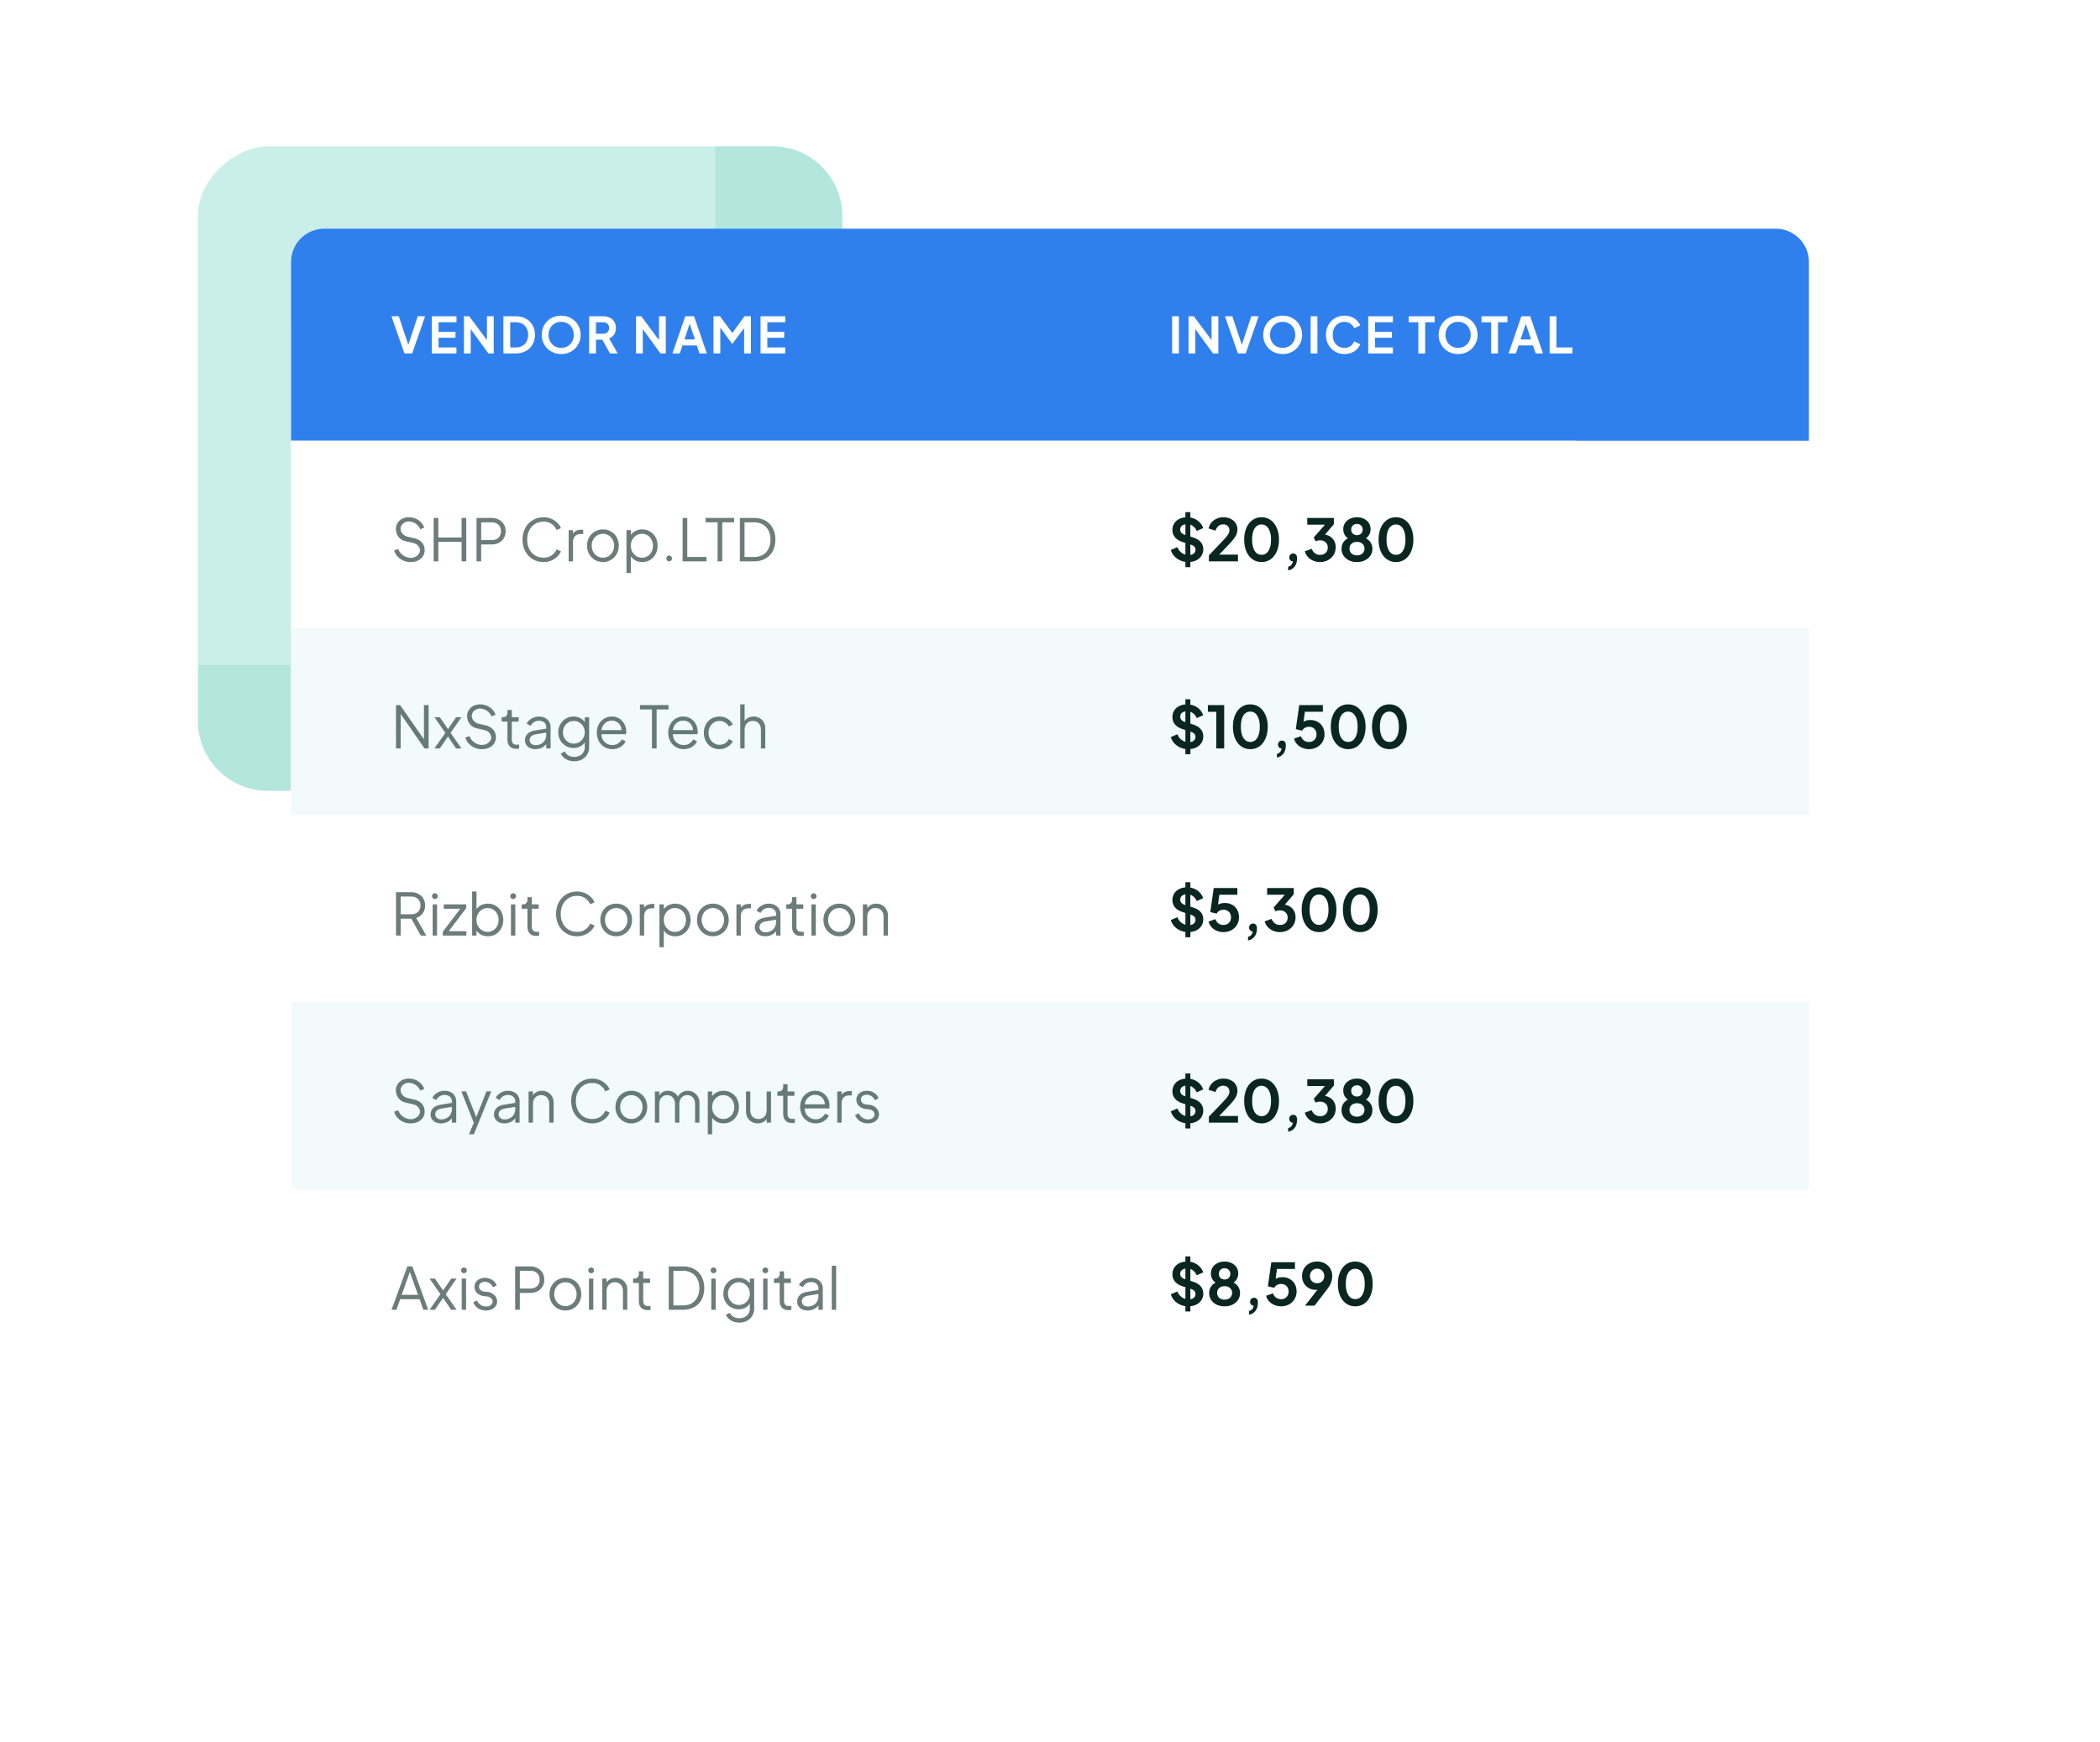
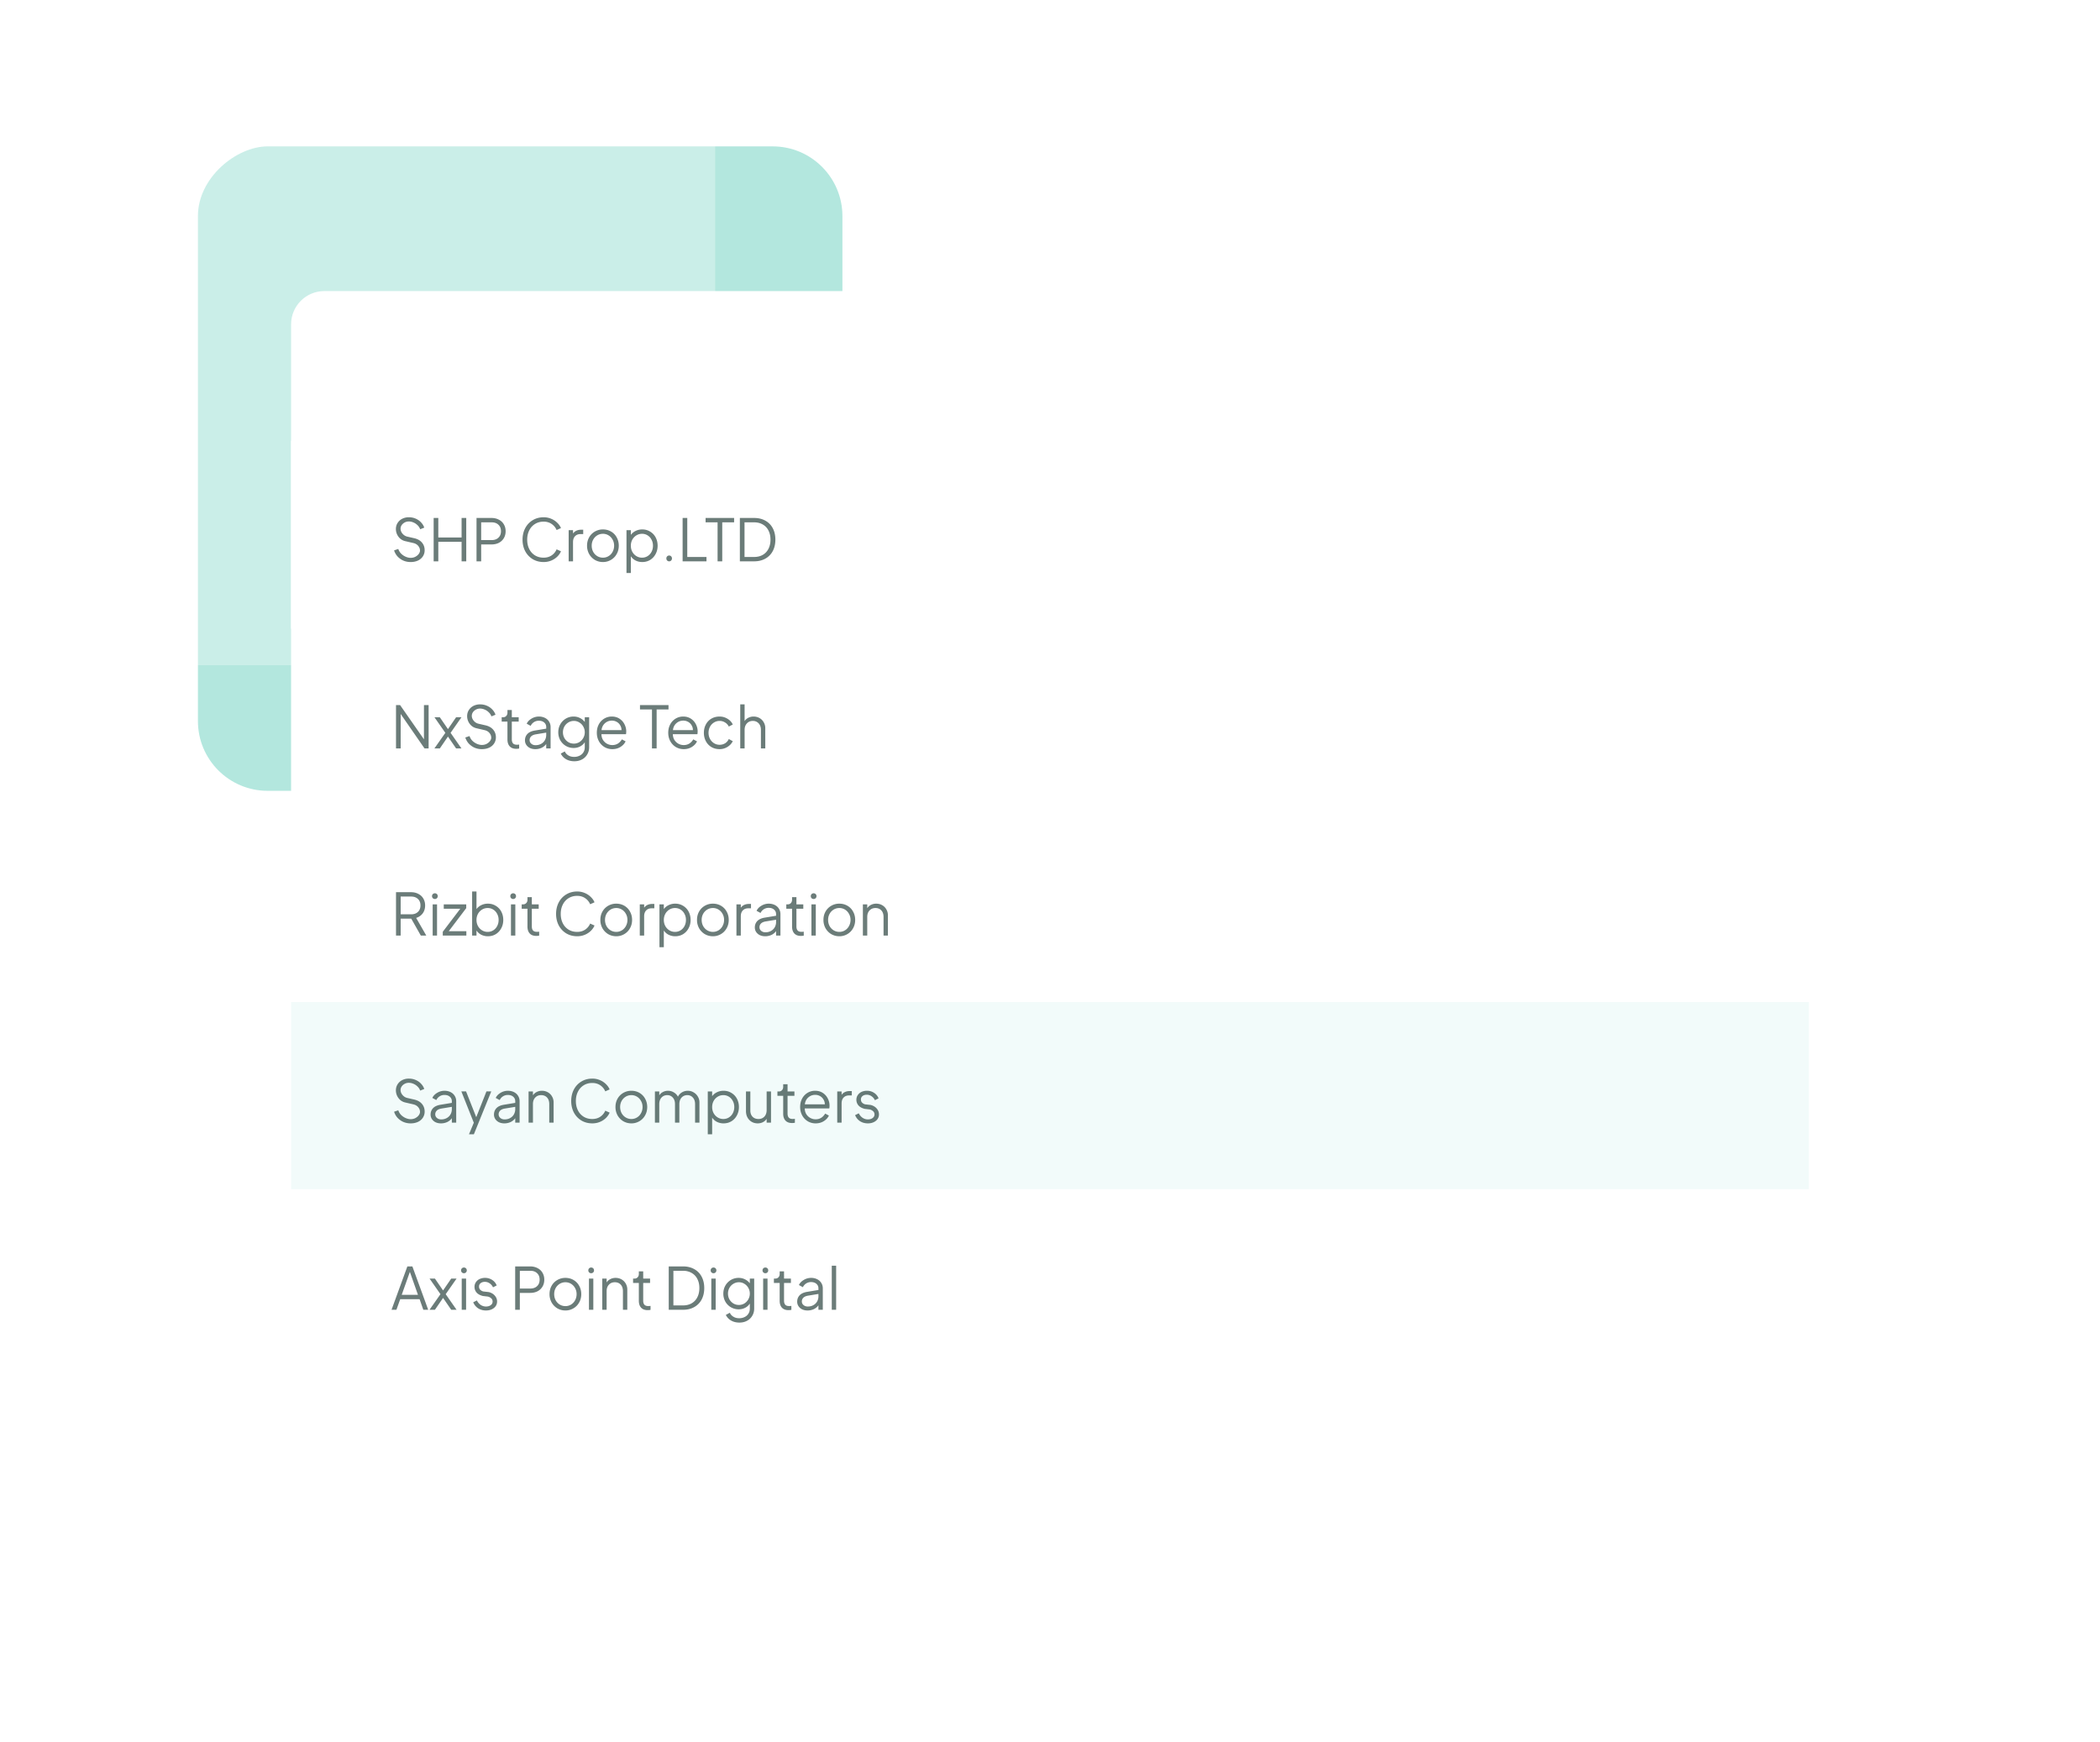
<svg xmlns="http://www.w3.org/2000/svg" width="505" height="419" fill="none" viewBox="0 0 505 419">
  <rect width="154.988" height="154.986" x="202.582" y="35.203" fill="#00AF91" opacity=".3" rx="16.773" transform="rotate(90 202.582 35.203)" />
  <g filter="url(#filter0_b)">
    <rect width="154.988" height="154.986" x="171.986" y="5" fill="#fff" fill-opacity=".3" rx="16.773" transform="rotate(90 171.986 5)" />
  </g>
  <g>
    <g filter="url(#filter1_d)">
      <rect width="365" height="279" x="70" y="55" fill="#fff" rx="8" />
    </g>
-     <path fill="#2F80ED" d="M70 63a8 8 0 018-8h349a8 8 0 018 8v43H70V63z" />
    <path fill="#fff" d="M94.132 76.06h1.776l2.28 6.876 2.268-6.876h1.776L99.124 85h-1.872l-3.12-8.94zm9.699 0h5.94v1.44h-4.308v2.292h4.068v1.44h-4.068v2.328h4.308V85h-5.94v-8.94zm7.737 0h1.272l4.26 5.736V76.06h1.632V85h-1.284l-4.248-5.844V85h-1.632v-8.94zm9.494 0h2.916c.936 0 1.756.188 2.46.564a3.992 3.992 0 011.632 1.584c.384.672.576 1.444.576 2.316 0 .864-.192 1.636-.576 2.316a4.052 4.052 0 01-1.644 1.596c-.704.376-1.52.564-2.448.564h-2.916v-8.94zm2.952 7.5c.6 0 1.124-.124 1.572-.372.456-.248.804-.6 1.044-1.056.248-.464.372-1 .372-1.608 0-.608-.124-1.14-.372-1.596a2.508 2.508 0 00-1.044-1.056c-.448-.248-.972-.372-1.572-.372h-1.32v6.06h1.32zm10.935 1.584c-.872 0-1.664-.2-2.376-.6a4.483 4.483 0 01-1.68-1.668 4.605 4.605 0 01-.612-2.352c0-.864.204-1.648.612-2.352a4.395 4.395 0 011.68-1.656c.712-.4 1.504-.6 2.376-.6.872 0 1.664.2 2.376.6.712.4 1.272.952 1.68 1.656.416.704.624 1.488.624 2.352 0 .864-.208 1.648-.624 2.352a4.483 4.483 0 01-1.68 1.668c-.712.4-1.504.6-2.376.6zm-3.036-4.62c0 .592.132 1.128.396 1.608.264.48.624.856 1.08 1.128.464.264.984.396 1.56.396.576 0 1.092-.132 1.548-.396a2.903 2.903 0 001.092-1.128 3.28 3.28 0 00.396-1.608c0-.592-.132-1.124-.396-1.596a2.819 2.819 0 00-1.092-1.116 2.963 2.963 0 00-1.548-.408c-.576 0-1.096.136-1.56.408a2.843 2.843 0 00-1.08 1.116 3.213 3.213 0 00-.396 1.596zm9.767-4.464h3.324c.608 0 1.148.112 1.62.336.472.216.836.536 1.092.96.264.424.396.932.396 1.524 0 .608-.144 1.132-.432 1.572a2.566 2.566 0 01-1.188.96L148.544 85h-1.848l-1.848-3.3h-1.536V85h-1.632v-8.94zm3.348 4.2c.44 0 .792-.124 1.056-.372.264-.256.396-.592.396-1.008 0-.416-.132-.748-.396-.996-.264-.256-.616-.384-1.056-.384h-1.716v2.76h1.716zm7.919-4.2h1.272l4.26 5.736V76.06h1.632V85h-1.284l-4.248-5.844V85h-1.632v-8.94zm11.846 0h2.112l3.084 8.94h-1.776l-.636-1.92h-3.456l-.648 1.92h-1.764l3.084-8.94zm2.316 5.58l-1.26-3.768-1.26 3.768h2.52zm4.475-5.58h1.56l2.976 4.032 2.904-4.032h1.56V85h-1.644v-6.072l-2.76 3.672h-.192l-2.772-3.792V85h-1.632v-8.94zm11.311 0h5.94v1.44h-4.308v2.292h4.068v1.44h-4.068v2.328h4.308V85h-5.94v-8.94zM281.864 76.06h1.632V85h-1.632v-8.94zm3.952 0h1.272l4.26 5.736V76.06h1.632V85h-1.284l-4.248-5.844V85h-1.632v-8.94zm8.762 0h1.776l2.28 6.876 2.268-6.876h1.776L299.57 85h-1.872l-3.12-8.94zm13.869 9.084c-.872 0-1.664-.2-2.376-.6a4.483 4.483 0 01-1.68-1.668 4.605 4.605 0 01-.612-2.352c0-.864.204-1.648.612-2.352a4.395 4.395 0 011.68-1.656c.712-.4 1.504-.6 2.376-.6.872 0 1.664.2 2.376.6.712.4 1.272.952 1.68 1.656.416.704.624 1.488.624 2.352 0 .864-.208 1.648-.624 2.352a4.483 4.483 0 01-1.68 1.668c-.712.4-1.504.6-2.376.6zm-3.036-4.62c0 .592.132 1.128.396 1.608.264.48.624.856 1.08 1.128.464.264.984.396 1.56.396.576 0 1.092-.132 1.548-.396a2.903 2.903 0 001.092-1.128 3.28 3.28 0 00.396-1.608c0-.592-.132-1.124-.396-1.596a2.819 2.819 0 00-1.092-1.116 2.963 2.963 0 00-1.548-.408c-.576 0-1.096.136-1.56.408a2.843 2.843 0 00-1.08 1.116 3.213 3.213 0 00-.396 1.596zm9.767-4.464h1.632V85h-1.632v-8.94zm8.152 9.084c-.84 0-1.6-.2-2.28-.6a4.323 4.323 0 01-1.608-1.656c-.384-.704-.576-1.492-.576-2.364 0-.872.192-1.66.576-2.364a4.262 4.262 0 011.596-1.644c.68-.4 1.444-.6 2.292-.6.616 0 1.18.108 1.692.324a3.77 3.77 0 011.296.852c.36.352.62.744.78 1.176l-1.464.684a2.321 2.321 0 00-.876-1.116c-.408-.288-.884-.432-1.428-.432-.552 0-1.044.132-1.476.396-.432.256-.768.62-1.008 1.092-.232.472-.348 1.016-.348 1.632 0 .616.116 1.164.348 1.644.24.472.576.84 1.008 1.104a2.84 2.84 0 001.476.384c.544 0 1.02-.14 1.428-.42.408-.288.7-.664.876-1.128l1.464.684c-.16.432-.42.828-.78 1.188a4.013 4.013 0 01-1.296.852 4.455 4.455 0 01-1.692.312zm5.693-9.084h5.94v1.44h-4.308v2.292h4.068v1.44h-4.068v2.328h4.308V85h-5.94v-8.94zm12.053 1.44h-2.316v-1.44H345v1.44h-2.28V85h-1.644v-7.5zm9.561 7.644c-.872 0-1.664-.2-2.376-.6a4.483 4.483 0 01-1.68-1.668 4.605 4.605 0 01-.612-2.352c0-.864.204-1.648.612-2.352a4.395 4.395 0 011.68-1.656c.712-.4 1.504-.6 2.376-.6.872 0 1.664.2 2.376.6.712.4 1.272.952 1.68 1.656.416.704.624 1.488.624 2.352 0 .864-.208 1.648-.624 2.352a4.483 4.483 0 01-1.68 1.668c-.712.4-1.504.6-2.376.6zm-3.036-4.62c0 .592.132 1.128.396 1.608.264.48.624.856 1.08 1.128.464.264.984.396 1.56.396.576 0 1.092-.132 1.548-.396a2.903 2.903 0 001.092-1.128 3.28 3.28 0 00.396-1.608c0-.592-.132-1.124-.396-1.596a2.819 2.819 0 00-1.092-1.116 2.963 2.963 0 00-1.548-.408c-.576 0-1.096.136-1.56.408a2.843 2.843 0 00-1.08 1.116 3.213 3.213 0 00-.396 1.596zm10.988-3.024h-2.316v-1.44h6.24v1.44h-2.28V85h-1.644v-7.5zm7.274-1.44h2.112l3.084 8.94h-1.776l-.636-1.92h-3.456l-.648 1.92h-1.764l3.084-8.94zm2.316 5.58l-1.26-3.768-1.26 3.768h2.52zm4.475-5.58h1.632v7.5h3.828V85h-5.46v-8.94zM70 106h309v45.2H70z" />
-     <path fill="#F2FBFA" d="M70 151h365v45H70z" />
-     <path fill="#fff" d="M70 196h365v45H70z" />
    <path fill="#F2FBFA" d="M70 241h365v45H70z" />
    <path fill="#092621" d="M98.746 135.168a4.389 4.389 0 01-1.792-.364 4.315 4.315 0 01-1.386-1.008 3.869 3.869 0 01-.798-1.428l1.008-.35c.15.448.387.835.714 1.162.336.317.705.56 1.106.728.41.168.793.252 1.148.252.42 0 .803-.089 1.148-.266.345-.187.616-.415.812-.686.196-.271.294-.532.294-.784 0-.42-.145-.803-.434-1.148-.289-.345-.686-.574-1.19-.686l-1.876-.434c-.71-.159-1.27-.518-1.68-1.078a3.055 3.055 0 01-.616-1.848c0-.541.135-1.027.406-1.456a2.82 2.82 0 011.106-1.008 3.49 3.49 0 011.61-.364c.597 0 1.148.112 1.652.336.513.224.943.527 1.288.91.355.373.607.789.756 1.246l-.98.392a2.46 2.46 0 00-.672-1.008 2.945 2.945 0 00-.994-.644 2.738 2.738 0 00-1.036-.224c-.383 0-.728.084-1.036.252-.308.168-.55.387-.728.658a1.551 1.551 0 00-.252.826c0 .429.159.831.476 1.204.317.373.71.611 1.176.714l1.652.378c.803.187 1.419.537 1.848 1.05.429.513.644 1.125.644 1.834 0 .551-.145 1.045-.434 1.484-.28.429-.677.765-1.19 1.008-.513.233-1.097.35-1.75.35zm5.537-10.598h1.12v4.69h5.6v-4.69h1.12V135h-1.12v-4.69h-5.6V135h-1.12v-10.43zm10.308 0h3.584c.672 0 1.265.135 1.778.406.523.261.924.635 1.204 1.12.29.485.434 1.041.434 1.666s-.144 1.181-.434 1.666c-.28.476-.676.849-1.19 1.12-.513.261-1.11.392-1.792.392h-2.464V135h-1.12v-10.43zm3.64 5.32c.682 0 1.223-.191 1.624-.574.411-.383.616-.905.616-1.568 0-.653-.205-1.171-.616-1.554-.401-.383-.942-.574-1.624-.574h-2.52v4.27h2.52zm12.495 5.278c-.97 0-1.843-.229-2.618-.686a4.97 4.97 0 01-1.806-1.918c-.429-.821-.644-1.745-.644-2.772 0-1.027.215-1.951.644-2.772a4.842 4.842 0 011.806-1.918c.775-.467 1.648-.7 2.618-.7.672 0 1.293.126 1.862.378a4.4 4.4 0 011.442.966c.402.392.691.812.868 1.26l-1.05.462a3.254 3.254 0 00-1.218-1.47c-.541-.364-1.176-.546-1.904-.546-.765 0-1.446.182-2.044.546a3.735 3.735 0 00-1.4 1.54c-.336.653-.504 1.405-.504 2.254s.168 1.605.504 2.268a3.76 3.76 0 001.4 1.526c.598.355 1.279.532 2.044.532.728 0 1.363-.177 1.904-.532a3.254 3.254 0 001.218-1.47l1.05.462c-.177.448-.466.873-.868 1.274a4.513 4.513 0 01-1.442.952 4.692 4.692 0 01-1.862.364zm6.024-7.672h1.05v.812c.196-.289.462-.513.798-.672.336-.159.728-.238 1.176-.238h.476v1.05h-.658c-.551 0-.989.173-1.316.518-.317.336-.476.807-.476 1.414V135h-1.05v-7.504zm8.244 7.672c-.7 0-1.344-.168-1.932-.504a3.884 3.884 0 01-1.386-1.414 4.092 4.092 0 01-.504-2.016c0-.737.164-1.4.49-1.988a3.67 3.67 0 011.372-1.4 3.803 3.803 0 011.96-.518c.719 0 1.368.168 1.946.504a3.558 3.558 0 011.358 1.4c.336.597.504 1.265.504 2.002 0 .756-.172 1.433-.518 2.03a3.635 3.635 0 01-1.386 1.4 3.722 3.722 0 01-1.904.504zm-2.702-3.934c0 .541.117 1.031.35 1.47.243.439.57.784.98 1.036.42.252.878.378 1.372.378.495 0 .948-.126 1.358-.378.411-.252.733-.597.966-1.036.243-.448.364-.938.364-1.47s-.121-1.013-.364-1.442a2.643 2.643 0 00-.966-1.036 2.544 2.544 0 00-1.358-.378 2.62 2.62 0 00-1.372.378 2.76 2.76 0 00-.98 1.036c-.233.429-.35.91-.35 1.442zm8.362-3.738h1.05v1.134a3.119 3.119 0 011.162-.952 3.552 3.552 0 011.582-.35c.7 0 1.33.173 1.89.518a3.49 3.49 0 011.33 1.4c.318.597.476 1.265.476 2.002 0 .737-.163 1.405-.49 2.002a3.623 3.623 0 01-1.316 1.414c-.56.336-1.19.504-1.89.504-.578 0-1.11-.121-1.596-.364a2.966 2.966 0 01-1.148-1.022v4.018h-1.05v-10.304zm1.05 3.752c0 .532.117 1.017.35 1.456.243.439.57.784.98 1.036.411.252.864.378 1.358.378.495 0 .943-.126 1.344-.378.402-.252.714-.593.938-1.022.234-.439.35-.929.35-1.47 0-.541-.116-1.027-.35-1.456a2.577 2.577 0 00-.938-1.036 2.474 2.474 0 00-1.344-.378c-.494 0-.947.126-1.358.378a2.76 2.76 0 00-.98 1.036c-.233.439-.35.924-.35 1.456zm9.212 3.752a.647.647 0 01-.476-.196.682.682 0 01-.196-.504c0-.205.065-.373.196-.504a.647.647 0 01.476-.196c.187 0 .345.065.476.196a.682.682 0 01.196.504.682.682 0 01-.196.504.618.618 0 01-.476.196zm3.236-10.43h1.12v9.38h4.62V135h-5.74v-10.43zm8.409 1.05h-2.884v-1.05h6.86v1.05h-2.856V135h-1.12v-9.38zm5.359-1.05h3.43c1.026 0 1.922.215 2.688.644a4.327 4.327 0 011.792 1.82c.42.784.63 1.699.63 2.744 0 1.045-.21 1.965-.63 2.758a4.432 4.432 0 01-1.792 1.82c-.775.429-1.671.644-2.688.644h-3.43v-10.43zm3.43 9.38c.793 0 1.484-.168 2.072-.504a3.45 3.45 0 001.372-1.456c.326-.625.49-1.363.49-2.212 0-.84-.164-1.573-.49-2.198a3.366 3.366 0 00-1.372-1.442c-.598-.345-1.288-.518-2.072-.518h-2.31v8.33h2.31z" opacity=".6" />
-     <path fill="#092621" d="M285.06 135.126a4.528 4.528 0 01-2.212-.938 4 4 0 01-1.302-1.918l1.582-.686c.196.467.457.854.784 1.162.336.308.719.523 1.148.644v-2.828l-.672-.21c-.803-.261-1.414-.639-1.834-1.134-.411-.495-.616-1.087-.616-1.778 0-.551.131-1.045.392-1.484a2.842 2.842 0 011.092-1.064c.476-.271 1.022-.429 1.638-.476v-1.246h1.19v1.302a3.952 3.952 0 011.918.854 3.832 3.832 0 011.176 1.68l-1.568.7a2.651 2.651 0 00-.616-.938 2.395 2.395 0 00-.91-.574v2.842l.616.196c1.661.532 2.492 1.493 2.492 2.884 0 .541-.131 1.031-.392 1.47a2.993 2.993 0 01-1.092 1.064c-.467.271-1.008.434-1.624.49v1.26h-1.19v-1.274zm-1.246-7.77c0 .289.093.546.28.77.196.215.481.383.854.504l.112.042v-2.576c-.383.056-.686.196-.91.42a1.14 1.14 0 00-.336.84zm2.436 6.118c.383-.065.681-.205.896-.42.224-.224.336-.499.336-.826 0-.308-.089-.56-.266-.756-.177-.196-.453-.355-.826-.476l-.14-.042v2.52zm4.458.084l2.828-2.954a39.47 39.47 0 001.33-1.442c.28-.336.481-.625.602-.868a1.75 1.75 0 00.182-.77c0-.429-.135-.77-.406-1.022-.27-.261-.625-.392-1.064-.392-.457 0-.849.131-1.176.392-.317.252-.55.625-.7 1.12l-1.666-.518a3.162 3.162 0 01.672-1.414c.346-.411.77-.728 1.274-.952a3.886 3.886 0 011.596-.336c.663 0 1.251.126 1.764.378.514.243.91.588 1.19 1.036.29.439.434.943.434 1.512a3.23 3.23 0 01-.462 1.638c-.298.523-.788 1.139-1.47 1.848l-2.45 2.576h4.522V135h-7v-1.442zm12.666 1.61c-.821 0-1.549-.224-2.184-.672-.625-.448-1.115-1.078-1.47-1.89-.345-.821-.518-1.764-.518-2.828 0-1.064.173-2.002.518-2.814.355-.812.845-1.442 1.47-1.89.625-.448 1.349-.672 2.17-.672.831 0 1.563.224 2.198.672.635.448 1.125 1.078 1.47 1.89.355.812.532 1.75.532 2.814s-.177 2.007-.532 2.828c-.345.812-.835 1.442-1.47 1.89-.625.448-1.353.672-2.184.672zm-2.268-5.39c0 1.129.201 2.021.602 2.674.401.653.957.98 1.666.98s1.265-.322 1.666-.966c.411-.653.616-1.549.616-2.688 0-1.129-.205-2.016-.616-2.66-.401-.653-.961-.98-1.68-.98-.709 0-1.265.322-1.666.966-.392.644-.588 1.535-.588 2.674zm8.666 6.524c.644-.159 1.022-.593 1.134-1.302a.833.833 0 01-.63-.266.967.967 0 01-.238-.672c0-.271.089-.495.266-.672a.885.885 0 01.672-.28c.28 0 .504.093.672.28.177.177.266.457.266.84 0 .821-.182 1.479-.546 1.974-.364.504-.896.831-1.596.98v-.882zm7.664-1.134a4.161 4.161 0 01-1.624-.322 3.776 3.776 0 01-1.302-.91 3.156 3.156 0 01-.728-1.358l1.666-.588c.168.467.425.826.77 1.078a2.01 2.01 0 001.218.378c.56 0 1.008-.159 1.344-.476.345-.317.518-.747.518-1.288 0-.532-.173-.952-.518-1.26-.336-.317-.789-.476-1.358-.476-.392 0-.747.075-1.064.224l-.434-.91 2.702-3.08h-4.256v-1.61h6.398v1.498l-2.142 2.506c.784.121 1.409.457 1.876 1.008.467.541.7 1.223.7 2.044a3.423 3.423 0 01-1.848 3.08c-.569.308-1.209.462-1.918.462zm8.881 0c-.738 0-1.386-.14-1.946-.42-.56-.289-.994-.672-1.302-1.148a2.943 2.943 0 01-.462-1.61c0-.569.13-1.069.392-1.498.27-.429.658-.775 1.162-1.036a2.263 2.263 0 01-.84-.91 2.925 2.925 0 01-.294-1.302c0-.541.14-1.027.42-1.456.28-.429.667-.765 1.162-1.008.504-.252 1.073-.378 1.708-.378.625 0 1.185.121 1.68.364.504.243.896.583 1.176 1.022.28.429.42.915.42 1.456 0 .457-.098.882-.294 1.274a2.37 2.37 0 01-.826.938c.504.271.886.621 1.148 1.05.27.429.406.929.406 1.498 0 .579-.154 1.111-.462 1.596-.308.476-.747.859-1.316 1.148-.56.28-1.204.42-1.932.42zm-1.792-3.234c0 .485.163.877.49 1.176.326.299.76.448 1.302.448.541 0 .975-.149 1.302-.448.336-.299.504-.691.504-1.176s-.168-.873-.504-1.162c-.327-.299-.761-.448-1.302-.448-.542 0-.976.149-1.302.448-.327.289-.49.677-.49 1.162zm.406-4.578c0 .392.126.719.378.98.261.252.597.378 1.008.378.401 0 .728-.126.98-.378a1.33 1.33 0 00.392-.98c0-.392-.131-.714-.392-.966-.252-.252-.579-.378-.98-.378-.411 0-.747.126-1.008.378-.252.252-.378.574-.378.966zm10.763 7.812c-.821 0-1.549-.224-2.184-.672-.625-.448-1.115-1.078-1.47-1.89-.345-.821-.518-1.764-.518-2.828 0-1.064.173-2.002.518-2.814.355-.812.845-1.442 1.47-1.89.626-.448 1.349-.672 2.17-.672.831 0 1.564.224 2.198.672.635.448 1.125 1.078 1.47 1.89.355.812.532 1.75.532 2.814s-.177 2.007-.532 2.828c-.345.812-.835 1.442-1.47 1.89-.625.448-1.353.672-2.184.672zm-2.268-5.39c0 1.129.201 2.021.602 2.674.402.653.957.98 1.666.98.71 0 1.265-.322 1.666-.966.411-.653.616-1.549.616-2.688 0-1.129-.205-2.016-.616-2.66-.401-.653-.961-.98-1.68-.98-.709 0-1.264.322-1.666.966-.392.644-.588 1.535-.588 2.674zM285.06 270.126a4.528 4.528 0 01-2.212-.938 4 4 0 01-1.302-1.918l1.582-.686c.196.467.457.854.784 1.162.336.308.719.523 1.148.644v-2.828l-.672-.21c-.803-.261-1.414-.639-1.834-1.134-.411-.495-.616-1.087-.616-1.778 0-.551.131-1.045.392-1.484a2.842 2.842 0 011.092-1.064c.476-.271 1.022-.429 1.638-.476v-1.246h1.19v1.302a3.952 3.952 0 011.918.854 3.832 3.832 0 011.176 1.68l-1.568.7a2.651 2.651 0 00-.616-.938 2.395 2.395 0 00-.91-.574v2.842l.616.196c1.661.532 2.492 1.493 2.492 2.884 0 .541-.131 1.031-.392 1.47a2.993 2.993 0 01-1.092 1.064c-.467.271-1.008.434-1.624.49v1.26h-1.19v-1.274zm-1.246-7.77c0 .289.093.546.28.77.196.215.481.383.854.504l.112.042v-2.576c-.383.056-.686.196-.91.42a1.14 1.14 0 00-.336.84zm2.436 6.118c.383-.065.681-.205.896-.42.224-.224.336-.499.336-.826 0-.308-.089-.56-.266-.756-.177-.196-.453-.355-.826-.476l-.14-.042v2.52zm4.458.084l2.828-2.954a39.47 39.47 0 001.33-1.442c.28-.336.481-.625.602-.868a1.75 1.75 0 00.182-.77c0-.429-.135-.77-.406-1.022-.27-.261-.625-.392-1.064-.392-.457 0-.849.131-1.176.392-.317.252-.55.625-.7 1.12l-1.666-.518a3.162 3.162 0 01.672-1.414c.346-.411.77-.728 1.274-.952a3.886 3.886 0 011.596-.336c.663 0 1.251.126 1.764.378.514.243.91.588 1.19 1.036.29.439.434.943.434 1.512a3.23 3.23 0 01-.462 1.638c-.298.523-.788 1.139-1.47 1.848l-2.45 2.576h4.522V270h-7v-1.442zm12.666 1.61c-.821 0-1.549-.224-2.184-.672-.625-.448-1.115-1.078-1.47-1.89-.345-.821-.518-1.764-.518-2.828 0-1.064.173-2.002.518-2.814.355-.812.845-1.442 1.47-1.89.625-.448 1.349-.672 2.17-.672.831 0 1.563.224 2.198.672.635.448 1.125 1.078 1.47 1.89.355.812.532 1.75.532 2.814s-.177 2.007-.532 2.828c-.345.812-.835 1.442-1.47 1.89-.625.448-1.353.672-2.184.672zm-2.268-5.39c0 1.129.201 2.021.602 2.674.401.653.957.98 1.666.98s1.265-.322 1.666-.966c.411-.653.616-1.549.616-2.688 0-1.129-.205-2.016-.616-2.66-.401-.653-.961-.98-1.68-.98-.709 0-1.265.322-1.666.966-.392.644-.588 1.535-.588 2.674zm8.666 6.524c.644-.159 1.022-.593 1.134-1.302a.833.833 0 01-.63-.266.967.967 0 01-.238-.672c0-.271.089-.495.266-.672a.885.885 0 01.672-.28c.28 0 .504.093.672.28.177.177.266.457.266.84 0 .821-.182 1.479-.546 1.974-.364.504-.896.831-1.596.98v-.882zm7.664-1.134a4.161 4.161 0 01-1.624-.322 3.776 3.776 0 01-1.302-.91 3.156 3.156 0 01-.728-1.358l1.666-.588c.168.467.425.826.77 1.078a2.01 2.01 0 001.218.378c.56 0 1.008-.159 1.344-.476.345-.317.518-.747.518-1.288 0-.532-.173-.952-.518-1.26-.336-.317-.789-.476-1.358-.476-.392 0-.747.075-1.064.224l-.434-.91 2.702-3.08h-4.256v-1.61h6.398v1.498l-2.142 2.506c.784.121 1.409.457 1.876 1.008.467.541.7 1.223.7 2.044a3.423 3.423 0 01-1.848 3.08c-.569.308-1.209.462-1.918.462zm8.881 0c-.738 0-1.386-.14-1.946-.42-.56-.289-.994-.672-1.302-1.148a2.943 2.943 0 01-.462-1.61c0-.569.13-1.069.392-1.498.27-.429.658-.775 1.162-1.036a2.263 2.263 0 01-.84-.91 2.925 2.925 0 01-.294-1.302c0-.541.14-1.027.42-1.456.28-.429.667-.765 1.162-1.008.504-.252 1.073-.378 1.708-.378.625 0 1.185.121 1.68.364.504.243.896.583 1.176 1.022.28.429.42.915.42 1.456 0 .457-.098.882-.294 1.274a2.37 2.37 0 01-.826.938c.504.271.886.621 1.148 1.05.27.429.406.929.406 1.498 0 .579-.154 1.111-.462 1.596-.308.476-.747.859-1.316 1.148-.56.28-1.204.42-1.932.42zm-1.792-3.234c0 .485.163.877.49 1.176.326.299.76.448 1.302.448.541 0 .975-.149 1.302-.448.336-.299.504-.691.504-1.176s-.168-.873-.504-1.162c-.327-.299-.761-.448-1.302-.448-.542 0-.976.149-1.302.448-.327.289-.49.677-.49 1.162zm.406-4.578c0 .392.126.719.378.98.261.252.597.378 1.008.378.401 0 .728-.126.98-.378a1.33 1.33 0 00.392-.98c0-.392-.131-.714-.392-.966-.252-.252-.579-.378-.98-.378-.411 0-.747.126-1.008.378-.252.252-.378.574-.378.966zm10.763 7.812c-.821 0-1.549-.224-2.184-.672-.625-.448-1.115-1.078-1.47-1.89-.345-.821-.518-1.764-.518-2.828 0-1.064.173-2.002.518-2.814.355-.812.845-1.442 1.47-1.89.626-.448 1.349-.672 2.17-.672.831 0 1.564.224 2.198.672.635.448 1.125 1.078 1.47 1.89.355.812.532 1.75.532 2.814s-.177 2.007-.532 2.828c-.345.812-.835 1.442-1.47 1.89-.625.448-1.353.672-2.184.672zm-2.268-5.39c0 1.129.201 2.021.602 2.674.402.653.957.98 1.666.98.71 0 1.265-.322 1.666-.966.411-.653.616-1.549.616-2.688 0-1.129-.205-2.016-.616-2.66-.401-.653-.961-.98-1.68-.98-.709 0-1.264.322-1.666.966-.392.644-.588 1.535-.588 2.674zM285.06 314.126a4.528 4.528 0 01-2.212-.938 4 4 0 01-1.302-1.918l1.582-.686c.196.467.457.854.784 1.162.336.308.719.523 1.148.644v-2.828l-.672-.21c-.803-.261-1.414-.639-1.834-1.134-.411-.495-.616-1.087-.616-1.778 0-.551.131-1.045.392-1.484a2.842 2.842 0 011.092-1.064c.476-.271 1.022-.429 1.638-.476v-1.246h1.19v1.302a3.952 3.952 0 011.918.854 3.832 3.832 0 011.176 1.68l-1.568.7a2.651 2.651 0 00-.616-.938 2.395 2.395 0 00-.91-.574v2.842l.616.196c1.661.532 2.492 1.493 2.492 2.884 0 .541-.131 1.031-.392 1.47a2.993 2.993 0 01-1.092 1.064c-.467.271-1.008.434-1.624.49v1.26h-1.19v-1.274zm-1.246-7.77c0 .289.093.546.28.77.196.215.481.383.854.504l.112.042v-2.576c-.383.056-.686.196-.91.42a1.14 1.14 0 00-.336.84zm2.436 6.118c.383-.065.681-.205.896-.42.224-.224.336-.499.336-.826 0-.308-.089-.56-.266-.756-.177-.196-.453-.355-.826-.476l-.14-.042v2.52zm8.238 1.694c-.737 0-1.386-.14-1.946-.42-.56-.289-.994-.672-1.302-1.148a2.943 2.943 0 01-.462-1.61c0-.569.131-1.069.392-1.498.271-.429.658-.775 1.162-1.036a2.277 2.277 0 01-.84-.91 2.925 2.925 0 01-.294-1.302c0-.541.14-1.027.42-1.456.28-.429.668-.765 1.162-1.008.504-.252 1.074-.378 1.708-.378.626 0 1.186.121 1.68.364.504.243.896.583 1.176 1.022.28.429.42.915.42 1.456 0 .457-.098.882-.294 1.274a2.362 2.362 0 01-.826.938c.504.271.887.621 1.148 1.05.271.429.406.929.406 1.498 0 .579-.154 1.111-.462 1.596-.308.476-.746.859-1.316 1.148-.56.28-1.204.42-1.932.42zm-1.792-3.234c0 .485.164.877.49 1.176.327.299.761.448 1.302.448.542 0 .976-.149 1.302-.448.336-.299.504-.691.504-1.176s-.168-.873-.504-1.162c-.326-.299-.76-.448-1.302-.448-.541 0-.975.149-1.302.448-.326.289-.49.677-.49 1.162zm.406-4.578c0 .392.126.719.378.98.262.252.598.378 1.008.378.402 0 .728-.126.98-.378.262-.261.392-.588.392-.98s-.13-.714-.392-.966c-.252-.252-.578-.378-.98-.378-.41 0-.746.126-1.008.378-.252.252-.378.574-.378.966zm7.25 8.946c.644-.159 1.022-.593 1.134-1.302a.833.833 0 01-.63-.266.967.967 0 01-.238-.672c0-.271.089-.495.266-.672a.885.885 0 01.672-.28c.28 0 .504.093.672.28.177.177.266.457.266.84 0 .821-.182 1.479-.546 1.974-.364.504-.896.831-1.596.98v-.882zm7.72-1.134a4.159 4.159 0 01-1.582-.308 3.559 3.559 0 01-1.288-.882 3.057 3.057 0 01-.728-1.344l1.652-.588c.159.457.411.807.756 1.05.345.233.742.35 1.19.35.532 0 .966-.168 1.302-.504.336-.345.504-.789.504-1.33s-.168-.98-.504-1.316c-.336-.336-.77-.504-1.302-.504-.373 0-.705.084-.994.252a1.423 1.423 0 00-.63.672l-1.554-.35.826-5.796h5.684v1.61h-4.326l-.322 2.394c.42-.271.966-.406 1.638-.406.672 0 1.265.149 1.778.448.523.289.924.695 1.204 1.218.28.523.42 1.115.42 1.778a3.45 3.45 0 01-.49 1.82 3.364 3.364 0 01-1.33 1.274 3.935 3.935 0 01-1.904.462zm8.739-3.99a3.345 3.345 0 01-2.1-.406 3.205 3.205 0 01-1.176-1.19 3.43 3.43 0 01-.42-1.694c0-.663.154-1.26.462-1.792a3.251 3.251 0 011.288-1.246 3.921 3.921 0 011.876-.448c.691 0 1.312.149 1.862.448.551.299.98.714 1.288 1.246.318.523.476 1.111.476 1.764 0 .551-.093 1.083-.28 1.596-.186.504-.536 1.092-1.05 1.764l-2.912 3.78h-2.282l2.968-3.822zm-1.792-3.304c0 .513.164.933.49 1.26.327.317.738.476 1.232.476.486 0 .892-.159 1.218-.476.327-.327.49-.747.49-1.26s-.163-.933-.49-1.26a1.628 1.628 0 00-1.218-.504c-.485 0-.896.168-1.232.504-.326.327-.49.747-.49 1.26zm10.886 7.294c-.821 0-1.549-.224-2.184-.672-.625-.448-1.115-1.078-1.47-1.89-.345-.821-.518-1.764-.518-2.828 0-1.064.173-2.002.518-2.814.355-.812.845-1.442 1.47-1.89.626-.448 1.349-.672 2.17-.672.831 0 1.564.224 2.198.672.635.448 1.125 1.078 1.47 1.89.355.812.532 1.75.532 2.814s-.177 2.007-.532 2.828c-.345.812-.835 1.442-1.47 1.89-.625.448-1.353.672-2.184.672zm-2.268-5.39c0 1.129.201 2.021.602 2.674.402.653.957.98 1.666.98.71 0 1.265-.322 1.666-.966.411-.653.616-1.549.616-2.688 0-1.129-.205-2.016-.616-2.66-.401-.653-.961-.98-1.68-.98-.709 0-1.264.322-1.666.966-.392.644-.588 1.535-.588 2.674zM285.06 180.126a4.528 4.528 0 01-2.212-.938 4 4 0 01-1.302-1.918l1.582-.686c.196.467.457.854.784 1.162.336.308.719.523 1.148.644v-2.828l-.672-.21c-.803-.261-1.414-.639-1.834-1.134-.411-.495-.616-1.087-.616-1.778 0-.551.131-1.045.392-1.484a2.842 2.842 0 011.092-1.064c.476-.271 1.022-.429 1.638-.476v-1.246h1.19v1.302a3.952 3.952 0 011.918.854 3.832 3.832 0 011.176 1.68l-1.568.7a2.651 2.651 0 00-.616-.938 2.395 2.395 0 00-.91-.574v2.842l.616.196c1.661.532 2.492 1.493 2.492 2.884 0 .541-.131 1.031-.392 1.47a2.993 2.993 0 01-1.092 1.064c-.467.271-1.008.434-1.624.49v1.26h-1.19v-1.274zm-1.246-7.77c0 .289.093.546.28.77.196.215.481.383.854.504l.112.042v-2.576c-.383.056-.686.196-.91.42a1.14 1.14 0 00-.336.84zm2.436 6.118c.383-.065.681-.205.896-.42.224-.224.336-.499.336-.826 0-.308-.089-.56-.266-.756-.177-.196-.453-.355-.826-.476l-.14-.042v2.52zm6.236-7.28h-2.016v-1.624h3.92V180h-1.904v-8.806zm8.181 8.974c-.821 0-1.549-.224-2.184-.672-.625-.448-1.115-1.078-1.47-1.89-.345-.821-.518-1.764-.518-2.828 0-1.064.173-2.002.518-2.814.355-.812.845-1.442 1.47-1.89.625-.448 1.349-.672 2.17-.672.831 0 1.563.224 2.198.672.635.448 1.125 1.078 1.47 1.89.355.812.532 1.75.532 2.814s-.177 2.007-.532 2.828c-.345.812-.835 1.442-1.47 1.89-.625.448-1.353.672-2.184.672zm-2.268-5.39c0 1.129.201 2.021.602 2.674.401.653.957.98 1.666.98s1.265-.322 1.666-.966c.411-.653.616-1.549.616-2.688 0-1.129-.205-2.016-.616-2.66-.401-.653-.961-.98-1.68-.98-.709 0-1.265.322-1.666.966-.392.644-.588 1.535-.588 2.674zm8.666 6.524c.644-.159 1.022-.593 1.134-1.302a.833.833 0 01-.63-.266.967.967 0 01-.238-.672c0-.271.089-.495.266-.672a.885.885 0 01.672-.28c.28 0 .504.093.672.28.177.177.266.457.266.84 0 .821-.182 1.479-.546 1.974-.364.504-.896.831-1.596.98v-.882zm7.72-1.134a4.159 4.159 0 01-1.582-.308 3.559 3.559 0 01-1.288-.882 3.057 3.057 0 01-.728-1.344l1.652-.588c.159.457.411.807.756 1.05.345.233.742.35 1.19.35.532 0 .966-.168 1.302-.504.336-.345.504-.789.504-1.33s-.168-.98-.504-1.316c-.336-.336-.77-.504-1.302-.504-.373 0-.705.084-.994.252a1.423 1.423 0 00-.63.672l-1.554-.35.826-5.796h5.684v1.61h-4.326l-.322 2.394c.42-.271.966-.406 1.638-.406.672 0 1.265.149 1.778.448.523.289.924.695 1.204 1.218.28.523.42 1.115.42 1.778a3.45 3.45 0 01-.49 1.82 3.364 3.364 0 01-1.33 1.274 3.935 3.935 0 01-1.904.462zm9.411 0c-.821 0-1.549-.224-2.184-.672-.625-.448-1.115-1.078-1.47-1.89-.345-.821-.518-1.764-.518-2.828 0-1.064.173-2.002.518-2.814.355-.812.845-1.442 1.47-1.89.626-.448 1.349-.672 2.17-.672.831 0 1.564.224 2.198.672.635.448 1.125 1.078 1.47 1.89.355.812.532 1.75.532 2.814s-.177 2.007-.532 2.828c-.345.812-.835 1.442-1.47 1.89-.625.448-1.353.672-2.184.672zm-2.268-5.39c0 1.129.201 2.021.602 2.674.402.653.957.98 1.666.98.71 0 1.265-.322 1.666-.966.411-.653.616-1.549.616-2.688 0-1.129-.205-2.016-.616-2.66-.401-.653-.961-.98-1.68-.98-.709 0-1.264.322-1.666.966-.392.644-.588 1.535-.588 2.674zm12.18 5.39c-.821 0-1.549-.224-2.184-.672-.625-.448-1.115-1.078-1.47-1.89-.345-.821-.518-1.764-.518-2.828 0-1.064.173-2.002.518-2.814.355-.812.845-1.442 1.47-1.89.626-.448 1.349-.672 2.17-.672.831 0 1.564.224 2.198.672.635.448 1.125 1.078 1.47 1.89.355.812.532 1.75.532 2.814s-.177 2.007-.532 2.828c-.345.812-.835 1.442-1.47 1.89-.625.448-1.353.672-2.184.672zm-2.268-5.39c0 1.129.201 2.021.602 2.674.402.653.957.98 1.666.98.71 0 1.265-.322 1.666-.966.411-.653.616-1.549.616-2.688 0-1.129-.205-2.016-.616-2.66-.401-.653-.961-.98-1.68-.98-.709 0-1.264.322-1.666.966-.392.644-.588 1.535-.588 2.674zM285.06 224.126a4.528 4.528 0 01-2.212-.938 4 4 0 01-1.302-1.918l1.582-.686c.196.467.457.854.784 1.162.336.308.719.523 1.148.644v-2.828l-.672-.21c-.803-.261-1.414-.639-1.834-1.134-.411-.495-.616-1.087-.616-1.778 0-.551.131-1.045.392-1.484a2.842 2.842 0 011.092-1.064c.476-.271 1.022-.429 1.638-.476v-1.246h1.19v1.302a3.952 3.952 0 011.918.854 3.832 3.832 0 011.176 1.68l-1.568.7a2.651 2.651 0 00-.616-.938 2.395 2.395 0 00-.91-.574v2.842l.616.196c1.661.532 2.492 1.493 2.492 2.884 0 .541-.131 1.031-.392 1.47a2.993 2.993 0 01-1.092 1.064c-.467.271-1.008.434-1.624.49v1.26h-1.19v-1.274zm-1.246-7.77c0 .289.093.546.28.77.196.215.481.383.854.504l.112.042v-2.576c-.383.056-.686.196-.91.42a1.14 1.14 0 00-.336.84zm2.436 6.118c.383-.065.681-.205.896-.42.224-.224.336-.499.336-.826 0-.308-.089-.56-.266-.756-.177-.196-.453-.355-.826-.476l-.14-.042v2.52zm7.972 1.694c-.55 0-1.078-.103-1.582-.308a3.559 3.559 0 01-1.288-.882 3.067 3.067 0 01-.728-1.344l1.652-.588c.159.457.411.807.756 1.05.346.233.742.35 1.19.35.532 0 .966-.168 1.302-.504.336-.345.504-.789.504-1.33s-.168-.98-.504-1.316c-.336-.336-.77-.504-1.302-.504-.373 0-.704.084-.994.252a1.423 1.423 0 00-.63.672l-1.554-.35.826-5.796h5.684v1.61h-4.326l-.322 2.394c.42-.271.966-.406 1.638-.406.672 0 1.265.149 1.778.448.523.289.924.695 1.204 1.218.28.523.42 1.115.42 1.778a3.45 3.45 0 01-.49 1.82c-.317.541-.76.966-1.33 1.274a3.935 3.935 0 01-1.904.462zm5.898 1.134c.644-.159 1.022-.593 1.134-1.302a.833.833 0 01-.63-.266.967.967 0 01-.238-.672c0-.271.088-.495.266-.672a.885.885 0 01.672-.28c.28 0 .504.093.672.28.177.177.266.457.266.84 0 .821-.182 1.479-.546 1.974-.364.504-.896.831-1.596.98v-.882zm7.664-1.134c-.57 0-1.111-.107-1.624-.322a3.776 3.776 0 01-1.302-.91 3.146 3.146 0 01-.728-1.358l1.666-.588c.168.467.424.826.77 1.078a2.01 2.01 0 001.218.378c.56 0 1.008-.159 1.344-.476.345-.317.518-.747.518-1.288 0-.532-.173-.952-.518-1.26-.336-.317-.789-.476-1.358-.476-.392 0-.747.075-1.064.224l-.434-.91 2.702-3.08h-4.256v-1.61h6.398v1.498l-2.142 2.506c.784.121 1.409.457 1.876 1.008.466.541.7 1.223.7 2.044 0 .663-.164 1.265-.49 1.806-.327.541-.78.966-1.358 1.274-.57.308-1.209.462-1.918.462zm9.412 0c-.821 0-1.549-.224-2.184-.672-.625-.448-1.115-1.078-1.47-1.89-.345-.821-.518-1.764-.518-2.828 0-1.064.173-2.002.518-2.814.355-.812.845-1.442 1.47-1.89.626-.448 1.349-.672 2.17-.672.831 0 1.564.224 2.198.672.635.448 1.125 1.078 1.47 1.89.355.812.532 1.75.532 2.814s-.177 2.007-.532 2.828c-.345.812-.835 1.442-1.47 1.89-.625.448-1.353.672-2.184.672zm-2.268-5.39c0 1.129.201 2.021.602 2.674.402.653.957.98 1.666.98.71 0 1.265-.322 1.666-.966.411-.653.616-1.549.616-2.688 0-1.129-.205-2.016-.616-2.66-.401-.653-.961-.98-1.68-.98-.709 0-1.264.322-1.666.966-.392.644-.588 1.535-.588 2.674zm12.18 5.39c-.821 0-1.549-.224-2.184-.672-.625-.448-1.115-1.078-1.47-1.89-.345-.821-.518-1.764-.518-2.828 0-1.064.173-2.002.518-2.814.355-.812.845-1.442 1.47-1.89.626-.448 1.349-.672 2.17-.672.831 0 1.564.224 2.198.672.635.448 1.125 1.078 1.47 1.89.355.812.532 1.75.532 2.814s-.177 2.007-.532 2.828c-.345.812-.835 1.442-1.47 1.89-.625.448-1.353.672-2.184.672zm-2.268-5.39c0 1.129.201 2.021.602 2.674.402.653.957.98 1.666.98.71 0 1.265-.322 1.666-.966.411-.653.616-1.549.616-2.688 0-1.129-.205-2.016-.616-2.66-.401-.653-.961-.98-1.68-.98-.709 0-1.264.322-1.666.966-.392.644-.588 1.535-.588 2.674z" />
    <path fill="#092621" d="M95.232 169.57h.98l5.74 8.232v-8.232h1.12V180h-.98l-5.74-8.288V180h-1.12v-10.43zm11.863 6.678l-2.618-3.752h1.288l1.96 2.856 1.96-2.856h1.288l-2.618 3.752 2.618 3.752h-1.288l-1.96-2.856-1.96 2.856h-1.302l2.632-3.752zm8.782 3.92a4.39 4.39 0 01-1.792-.364 4.321 4.321 0 01-1.386-1.008 3.877 3.877 0 01-.798-1.428l1.008-.35c.149.448.387.835.714 1.162.336.317.705.56 1.106.728.411.168.793.252 1.148.252.42 0 .803-.089 1.148-.266.345-.187.616-.415.812-.686.196-.271.294-.532.294-.784 0-.42-.145-.803-.434-1.148-.289-.345-.686-.574-1.19-.686l-1.876-.434c-.709-.159-1.269-.518-1.68-1.078a3.053 3.053 0 01-.616-1.848c0-.541.135-1.027.406-1.456a2.82 2.82 0 011.106-1.008 3.49 3.49 0 011.61-.364c.597 0 1.148.112 1.652.336.513.224.943.527 1.288.91.355.373.607.789.756 1.246l-.98.392a2.46 2.46 0 00-.672-1.008 2.945 2.945 0 00-.994-.644 2.737 2.737 0 00-1.036-.224c-.383 0-.728.084-1.036.252a1.984 1.984 0 00-.728.658 1.551 1.551 0 00-.252.826c0 .429.159.831.476 1.204.317.373.709.611 1.176.714l1.652.378c.803.187 1.419.537 1.848 1.05.429.513.644 1.125.644 1.834 0 .551-.145 1.045-.434 1.484-.28.429-.677.765-1.19 1.008-.513.233-1.097.35-1.75.35zm8.253-.084c-.672 0-1.19-.196-1.554-.588-.364-.392-.546-.952-.546-1.68v-4.27h-1.386v-1.05h.35c.308 0 .555-.103.742-.308.196-.205.294-.471.294-.798v-.63h1.05v1.736h1.652v1.05h-1.652v4.27c0 .411.093.728.28.952.186.224.504.336.952.336.205 0 .382-.014.532-.042v.952c-.187.047-.425.07-.714.07zm4.591.084c-.467 0-.892-.089-1.274-.266a2.255 2.255 0 01-.882-.756 1.945 1.945 0 01-.322-1.092c0-.607.196-1.12.588-1.54.401-.42 1.003-.695 1.806-.826l2.716-.448v-.392c0-.448-.164-.812-.49-1.092-.327-.28-.752-.42-1.274-.42a2.137 2.137 0 00-1.974 1.232l-.952-.518c.214-.485.597-.891 1.148-1.218a3.4 3.4 0 011.778-.504 3.21 3.21 0 011.456.322c.429.215.76.513.994.896.242.383.364.817.364 1.302V180h-1.05v-1.078c-.252.373-.612.677-1.078.91a3.547 3.547 0 01-1.554.336zm-1.358-2.156c0 .336.135.621.406.854.27.233.611.35 1.022.35.494 0 .938-.107 1.33-.322.392-.215.695-.509.91-.882a2.54 2.54 0 00.322-1.26v-.56l-2.464.406c-.523.084-.91.252-1.162.504a1.234 1.234 0 00-.364.91zm10.755 5.068c-.765 0-1.437-.168-2.016-.504a3.036 3.036 0 01-1.246-1.344l.966-.518c.159.383.434.695.826.938.392.252.873.378 1.442.378.458 0 .878-.093 1.26-.28.392-.177.7-.443.924-.798.234-.345.35-.761.35-1.246v-1.204c-.28.439-.658.779-1.134 1.022-.466.243-.98.364-1.54.364-.69 0-1.32-.168-1.89-.504a3.717 3.717 0 01-1.33-1.358 3.927 3.927 0 01-.476-1.918c0-.7.159-1.335.476-1.904a3.68 3.68 0 011.33-1.372 3.602 3.602 0 011.89-.504c.542 0 1.046.117 1.512.35.467.233.854.551 1.162.952v-1.134h1.05v7.21c0 .644-.154 1.223-.462 1.736a3.125 3.125 0 01-1.26 1.204c-.541.289-1.152.434-1.834.434zm-2.744-6.972c0 .495.112.952.336 1.372.234.411.551.742.952.994.402.243.85.364 1.344.364.476 0 .915-.121 1.316-.364.402-.252.719-.588.952-1.008.234-.42.35-.873.35-1.358 0-.485-.116-.938-.35-1.358a2.629 2.629 0 00-.952-.994 2.426 2.426 0 00-1.316-.378c-.485 0-.933.126-1.344.378a2.644 2.644 0 00-.952.994 2.79 2.79 0 00-.336 1.358zm11.874 4.06a3.648 3.648 0 01-1.89-.504 3.7 3.7 0 01-1.344-1.414c-.327-.607-.49-1.283-.49-2.03 0-.737.154-1.4.462-1.988a3.555 3.555 0 011.302-1.4 3.48 3.48 0 011.848-.504c.691 0 1.297.168 1.82.504.523.336.924.779 1.204 1.33.289.551.434 1.129.434 1.736 0 .233-.019.457-.056.672h-5.908c.009.523.135.985.378 1.386.252.392.574.695.966.91.401.215.826.322 1.274.322.98 0 1.745-.457 2.296-1.372l.896.476c-.243.532-.653.98-1.232 1.344-.569.355-1.223.532-1.96.532zm2.212-4.578c0-.429-.107-.817-.322-1.162a2.158 2.158 0 00-.84-.826 2.364 2.364 0 00-1.162-.294c-.411 0-.798.093-1.162.28a2.529 2.529 0 00-.896.798 2.589 2.589 0 00-.42 1.204h4.802zm7.324-4.97H153.9v-1.05h6.86v1.05h-2.856V180h-1.12v-9.38zm7.636 9.548a3.648 3.648 0 01-1.89-.504 3.685 3.685 0 01-1.344-1.414c-.327-.607-.49-1.283-.49-2.03 0-.737.154-1.4.462-1.988a3.555 3.555 0 011.302-1.4 3.474 3.474 0 011.848-.504c.69 0 1.297.168 1.82.504.522.336.924.779 1.204 1.33.289.551.434 1.129.434 1.736 0 .233-.019.457-.056.672h-5.908c.009.523.135.985.378 1.386.252.392.574.695.966.91.401.215.826.322 1.274.322.98 0 1.745-.457 2.296-1.372l.896.476c-.243.532-.654.98-1.232 1.344-.57.355-1.223.532-1.96.532zm2.212-4.578c0-.429-.108-.817-.322-1.162a2.171 2.171 0 00-.84-.826 2.364 2.364 0 00-1.162-.294c-.411 0-.798.093-1.162.28a2.52 2.52 0 00-.896.798 2.567 2.567 0 00-.42 1.204h4.802zm6.415 4.578c-.737 0-1.395-.168-1.974-.504a3.593 3.593 0 01-1.33-1.414c-.317-.597-.476-1.269-.476-2.016 0-.737.159-1.405.476-2.002a3.497 3.497 0 011.33-1.4c.579-.336 1.237-.504 1.974-.504.691 0 1.33.182 1.918.546.588.355 1.003.812 1.246 1.372l-.952.49a2.27 2.27 0 00-.896-.98 2.383 2.383 0 00-1.316-.378c-.485 0-.933.126-1.344.378a2.689 2.689 0 00-.966 1.022c-.233.439-.35.929-.35 1.47 0 .532.117 1.017.35 1.456.243.439.565.784.966 1.036.411.252.859.378 1.344.378.495 0 .938-.121 1.33-.364a2.35 2.35 0 00.882-1.022l.952.518c-.252.551-.672 1.008-1.26 1.372a3.553 3.553 0 01-1.904.546zm4.965-10.766h1.05v4.018c.224-.345.522-.611.896-.798a2.72 2.72 0 011.26-.294c.522 0 .998.121 1.428.364.429.243.765.579 1.008 1.008.252.429.378.905.378 1.428V180h-1.05v-4.466c0-.663-.182-1.185-.546-1.568-.364-.392-.831-.588-1.4-.588-.57 0-1.041.196-1.414.588-.374.392-.56.915-.56 1.568V180h-1.05v-10.598zM95.232 214.57h3.584c.672 0 1.265.135 1.778.406.523.261.924.635 1.204 1.12.289.485.434 1.041.434 1.666 0 .737-.191 1.367-.574 1.89-.383.523-.91.891-1.582 1.106l2.436 4.242h-1.316l-2.296-4.06h-2.548V225h-1.12v-10.43zm3.64 5.32c.681 0 1.223-.191 1.624-.574.411-.383.616-.905.616-1.568 0-.653-.205-1.171-.616-1.554-.401-.383-.943-.574-1.624-.574h-2.52v4.27h2.52zm5.175-2.394h1.05V225h-1.05v-7.504zm-.154-1.974c0-.196.065-.359.196-.49a.662.662 0 01.49-.196.668.668 0 01.686.686.668.668 0 01-.686.686.662.662 0 01-.49-.196.664.664 0 01-.196-.49zm2.583 8.568l4.214-5.544h-3.976v-1.05h5.404v.91l-4.2 5.544h4.228V225h-5.67v-.91zm10.853 1.078a3.512 3.512 0 01-1.596-.364 2.96 2.96 0 01-1.148-1.022V225h-1.05v-10.598h1.05v4.228a3.11 3.11 0 011.162-.952 3.549 3.549 0 011.582-.35c.7 0 1.33.173 1.89.518a3.497 3.497 0 011.33 1.4c.317.597.476 1.265.476 2.002 0 .737-.163 1.405-.49 2.002a3.623 3.623 0 01-1.316 1.414c-.56.336-1.19.504-1.89.504zm-2.744-3.92c0 .532.117 1.017.35 1.456.243.439.569.784.98 1.036.411.252.863.378 1.358.378.495 0 .943-.126 1.344-.378.401-.252.714-.593.938-1.022.233-.439.35-.929.35-1.47 0-.541-.117-1.027-.35-1.456a2.584 2.584 0 00-.938-1.036 2.474 2.474 0 00-1.344-.378c-.495 0-.947.126-1.358.378a2.752 2.752 0 00-.98 1.036c-.233.439-.35.924-.35 1.456zm8.288-3.752h1.05V225h-1.05v-7.504zm-.154-1.974c0-.196.065-.359.196-.49a.664.664 0 01.49-.196c.196 0 .359.065.49.196a.664.664 0 01.196.49.664.664 0 01-.196.49.664.664 0 01-.49.196.664.664 0 01-.49-.196.664.664 0 01-.196-.49zm6.223 9.562c-.672 0-1.19-.196-1.554-.588-.364-.392-.546-.952-.546-1.68v-4.27h-1.386v-1.05h.35c.308 0 .555-.103.742-.308.196-.205.294-.471.294-.798v-.63h1.05v1.736h1.652v1.05h-1.652v4.27c0 .411.093.728.28.952.187.224.504.336.952.336.205 0 .383-.014.532-.042v.952c-.187.047-.425.07-.714.07zm9.851.084c-.971 0-1.844-.229-2.618-.686a4.956 4.956 0 01-1.806-1.918c-.43-.821-.644-1.745-.644-2.772 0-1.027.214-1.951.644-2.772a4.828 4.828 0 011.806-1.918c.774-.467 1.647-.7 2.618-.7a4.55 4.55 0 011.862.378 4.41 4.41 0 011.442.966c.401.392.69.812.868 1.26l-1.05.462a3.266 3.266 0 00-1.218-1.47c-.542-.364-1.176-.546-1.904-.546-.766 0-1.447.182-2.044.546a3.729 3.729 0 00-1.4 1.54c-.336.653-.504 1.405-.504 2.254s.168 1.605.504 2.268a3.753 3.753 0 001.4 1.526c.597.355 1.278.532 2.044.532.728 0 1.362-.177 1.904-.532a3.266 3.266 0 001.218-1.47l1.05.462c-.178.448-.467.873-.868 1.274a4.524 4.524 0 01-1.442.952c-.57.243-1.19.364-1.862.364zm9.401 0c-.7 0-1.344-.168-1.932-.504a3.869 3.869 0 01-1.386-1.414 4.092 4.092 0 01-.504-2.016c0-.737.163-1.4.49-1.988a3.662 3.662 0 011.372-1.4 3.8 3.8 0 011.96-.518c.718 0 1.367.168 1.946.504a3.572 3.572 0 011.358 1.4c.336.597.504 1.265.504 2.002 0 .756-.173 1.433-.518 2.03a3.635 3.635 0 01-1.386 1.4 3.727 3.727 0 01-1.904.504zm-2.702-3.934c0 .541.116 1.031.35 1.47.242.439.569.784.98 1.036.42.252.877.378 1.372.378.494 0 .947-.126 1.358-.378.41-.252.732-.597.966-1.036.242-.448.364-.938.364-1.47s-.122-1.013-.364-1.442a2.658 2.658 0 00-.966-1.036 2.549 2.549 0 00-1.358-.378c-.495 0-.952.126-1.372.378a2.745 2.745 0 00-.98 1.036c-.234.429-.35.91-.35 1.442zm8.361-3.738h1.05v.812c.196-.289.462-.513.798-.672.336-.159.728-.238 1.176-.238h.476v1.05h-.658c-.55 0-.989.173-1.316.518-.317.336-.476.807-.476 1.414V225h-1.05v-7.504zm4.731 0h1.05v1.134a3.11 3.11 0 011.162-.952 3.549 3.549 0 011.582-.35c.7 0 1.33.173 1.89.518a3.497 3.497 0 011.33 1.4c.317.597.476 1.265.476 2.002 0 .737-.163 1.405-.49 2.002a3.623 3.623 0 01-1.316 1.414c-.56.336-1.19.504-1.89.504a3.512 3.512 0 01-1.596-.364 2.96 2.96 0 01-1.148-1.022v4.018h-1.05v-10.304zm1.05 3.752c0 .532.117 1.017.35 1.456.243.439.569.784.98 1.036.411.252.863.378 1.358.378.495 0 .943-.126 1.344-.378.401-.252.714-.593.938-1.022.233-.439.35-.929.35-1.47 0-.541-.117-1.027-.35-1.456a2.584 2.584 0 00-.938-1.036 2.474 2.474 0 00-1.344-.378c-.495 0-.947.126-1.358.378a2.752 2.752 0 00-.98 1.036c-.233.439-.35.924-.35 1.456zm11.802 3.92c-.7 0-1.344-.168-1.932-.504a3.869 3.869 0 01-1.386-1.414 4.092 4.092 0 01-.504-2.016c0-.737.163-1.4.49-1.988a3.662 3.662 0 011.372-1.4 3.8 3.8 0 011.96-.518c.718 0 1.367.168 1.946.504a3.572 3.572 0 011.358 1.4c.336.597.504 1.265.504 2.002 0 .756-.173 1.433-.518 2.03a3.635 3.635 0 01-1.386 1.4 3.727 3.727 0 01-1.904.504zm-2.702-3.934c0 .541.116 1.031.35 1.47.242.439.569.784.98 1.036.42.252.877.378 1.372.378.494 0 .947-.126 1.358-.378.41-.252.732-.597.966-1.036.242-.448.364-.938.364-1.47s-.122-1.013-.364-1.442a2.658 2.658 0 00-.966-1.036 2.549 2.549 0 00-1.358-.378c-.495 0-.952.126-1.372.378a2.745 2.745 0 00-.98 1.036c-.234.429-.35.91-.35 1.442zm8.362-3.738h1.05v.812c.196-.289.462-.513.798-.672.336-.159.728-.238 1.176-.238h.476v1.05h-.658c-.551 0-.99.173-1.316.518-.318.336-.476.807-.476 1.414V225h-1.05v-7.504zm6.9 7.672c-.467 0-.891-.089-1.274-.266a2.269 2.269 0 01-.882-.756 1.945 1.945 0 01-.322-1.092c0-.607.196-1.12.588-1.54.401-.42 1.003-.695 1.806-.826l2.716-.448v-.392c0-.448-.163-.812-.49-1.092-.327-.28-.751-.42-1.274-.42a2.137 2.137 0 00-1.974 1.232l-.952-.518c.215-.485.597-.891 1.148-1.218a3.402 3.402 0 011.778-.504c.541 0 1.027.107 1.456.322.429.215.761.513.994.896.243.383.364.817.364 1.302V225h-1.05v-1.078c-.252.373-.611.677-1.078.91a3.547 3.547 0 01-1.554.336zm-1.358-2.156c0 .336.135.621.406.854.271.233.611.35 1.022.35.495 0 .938-.107 1.33-.322.392-.215.695-.509.91-.882a2.53 2.53 0 00.322-1.26v-.56l-2.464.406c-.523.084-.91.252-1.162.504a1.234 1.234 0 00-.364.91zm9.933 2.072c-.672 0-1.19-.196-1.554-.588-.364-.392-.546-.952-.546-1.68v-4.27h-1.386v-1.05h.35c.308 0 .555-.103.742-.308.196-.205.294-.471.294-.798v-.63h1.05v1.736h1.652v1.05h-1.652v4.27c0 .411.093.728.28.952.187.224.504.336.952.336.205 0 .383-.014.532-.042v.952c-.187.047-.425.07-.714.07zm2.558-7.588h1.05V225h-1.05v-7.504zm-.154-1.974c0-.196.065-.359.196-.49a.662.662 0 01.49-.196.668.668 0 01.686.686.668.668 0 01-.686.686.662.662 0 01-.49-.196.664.664 0 01-.196-.49zm6.867 9.646c-.7 0-1.344-.168-1.932-.504a3.869 3.869 0 01-1.386-1.414 4.092 4.092 0 01-.504-2.016c0-.737.163-1.4.49-1.988a3.662 3.662 0 011.372-1.4 3.8 3.8 0 011.96-.518c.719 0 1.367.168 1.946.504a3.565 3.565 0 011.358 1.4c.336.597.504 1.265.504 2.002 0 .756-.173 1.433-.518 2.03a3.635 3.635 0 01-1.386 1.4 3.724 3.724 0 01-1.904.504zm-2.702-3.934c0 .541.117 1.031.35 1.47.243.439.569.784.98 1.036.42.252.877.378 1.372.378.495 0 .947-.126 1.358-.378.411-.252.733-.597.966-1.036.243-.448.364-.938.364-1.47s-.121-1.013-.364-1.442a2.643 2.643 0 00-.966-1.036 2.546 2.546 0 00-1.358-.378c-.495 0-.952.126-1.372.378a2.752 2.752 0 00-.98 1.036c-.233.429-.35.91-.35 1.442zm8.362-3.738h1.05v.924c.224-.345.522-.611.896-.798a2.72 2.72 0 011.26-.294c.522 0 .998.121 1.428.364.429.243.765.579 1.008 1.008.252.429.378.905.378 1.428V225h-1.05v-4.466c0-.672-.178-1.199-.532-1.582-.355-.383-.826-.574-1.414-.574s-1.064.196-1.428.588c-.364.383-.546.905-.546 1.568V225h-1.05v-7.504zM98.746 270.168a4.389 4.389 0 01-1.792-.364 4.315 4.315 0 01-1.386-1.008 3.869 3.869 0 01-.798-1.428l1.008-.35c.15.448.387.835.714 1.162.336.317.705.56 1.106.728.41.168.793.252 1.148.252.42 0 .803-.089 1.148-.266.345-.187.616-.415.812-.686.196-.271.294-.532.294-.784 0-.42-.145-.803-.434-1.148-.289-.345-.686-.574-1.19-.686l-1.876-.434c-.71-.159-1.27-.518-1.68-1.078a3.055 3.055 0 01-.616-1.848c0-.541.135-1.027.406-1.456a2.82 2.82 0 011.106-1.008 3.49 3.49 0 011.61-.364c.597 0 1.148.112 1.652.336.513.224.943.527 1.288.91.355.373.607.789.756 1.246l-.98.392a2.46 2.46 0 00-.672-1.008 2.945 2.945 0 00-.994-.644 2.738 2.738 0 00-1.036-.224c-.383 0-.728.084-1.036.252-.308.168-.55.387-.728.658a1.551 1.551 0 00-.252.826c0 .429.159.831.476 1.204.317.373.71.611 1.176.714l1.652.378c.803.187 1.419.537 1.848 1.05.429.513.644 1.125.644 1.834 0 .551-.145 1.045-.434 1.484-.28.429-.677.765-1.19 1.008-.513.233-1.097.35-1.75.35zm7.279 0c-.466 0-.891-.089-1.274-.266a2.269 2.269 0 01-.882-.756 1.952 1.952 0 01-.322-1.092c0-.607.196-1.12.588-1.54.402-.42 1.004-.695 1.806-.826l2.716-.448v-.392c0-.448-.163-.812-.49-1.092-.326-.28-.751-.42-1.274-.42a2.14 2.14 0 00-1.974 1.232l-.952-.518c.215-.485.598-.891 1.148-1.218a3.402 3.402 0 011.778-.504c.542 0 1.027.107 1.456.322.43.215.761.513.994.896.243.383.364.817.364 1.302V270h-1.05v-1.078c-.252.373-.611.677-1.078.91a3.54 3.54 0 01-1.554.336zm-1.358-2.156c0 .336.136.621.406.854.271.233.612.35 1.022.35.495 0 .938-.107 1.33-.322a2.3 2.3 0 00.91-.882 2.53 2.53 0 00.322-1.26v-.56l-2.464.406c-.522.084-.91.252-1.162.504a1.238 1.238 0 00-.364.91zm9.272 2.002l-2.996-7.532h1.134l2.45 6.202 2.45-6.202h1.162l-4.186 10.318h-1.176l1.162-2.786zm7.33.154c-.466 0-.891-.089-1.274-.266a2.269 2.269 0 01-.882-.756 1.952 1.952 0 01-.322-1.092c0-.607.196-1.12.588-1.54.402-.42 1.004-.695 1.806-.826l2.716-.448v-.392c0-.448-.163-.812-.49-1.092-.326-.28-.751-.42-1.274-.42a2.14 2.14 0 00-1.974 1.232l-.952-.518c.215-.485.598-.891 1.148-1.218a3.402 3.402 0 011.778-.504c.542 0 1.027.107 1.456.322.43.215.761.513.994.896.243.383.364.817.364 1.302V270h-1.05v-1.078c-.252.373-.611.677-1.078.91a3.54 3.54 0 01-1.554.336zm-1.358-2.156c0 .336.136.621.406.854.271.233.612.35 1.022.35.495 0 .938-.107 1.33-.322a2.3 2.3 0 00.91-.882 2.53 2.53 0 00.322-1.26v-.56l-2.464.406c-.522.084-.91.252-1.162.504a1.238 1.238 0 00-.364.91zm7.2-5.516h1.05v.924c.224-.345.523-.611.896-.798a2.725 2.725 0 011.26-.294c.523 0 .999.121 1.428.364.43.243.766.579 1.008 1.008.252.429.378.905.378 1.428V270h-1.05v-4.466c0-.672-.177-1.199-.532-1.582-.354-.383-.826-.574-1.414-.574s-1.064.196-1.428.588c-.364.383-.546.905-.546 1.568V270h-1.05v-7.504zm15.319 7.672c-.971 0-1.844-.229-2.618-.686a4.956 4.956 0 01-1.806-1.918c-.43-.821-.645-1.745-.645-2.772 0-1.027.215-1.951.645-2.772a4.828 4.828 0 011.806-1.918c.774-.467 1.647-.7 2.618-.7a4.55 4.55 0 011.862.378 4.41 4.41 0 011.442.966c.401.392.69.812.868 1.26l-1.05.462a3.266 3.266 0 00-1.218-1.47c-.542-.364-1.176-.546-1.904-.546-.766 0-1.447.182-2.044.546a3.729 3.729 0 00-1.4 1.54c-.336.653-.504 1.405-.504 2.254s.168 1.605.504 2.268a3.753 3.753 0 001.4 1.526c.597.355 1.278.532 2.044.532.728 0 1.362-.177 1.904-.532a3.266 3.266 0 001.218-1.47l1.05.462c-.178.448-.467.873-.868 1.274a4.524 4.524 0 01-1.442.952c-.57.243-1.19.364-1.862.364zm9.4 0c-.7 0-1.344-.168-1.932-.504a3.884 3.884 0 01-1.386-1.414 4.092 4.092 0 01-.504-2.016c0-.737.164-1.4.49-1.988a3.67 3.67 0 011.372-1.4 3.803 3.803 0 011.96-.518c.719 0 1.368.168 1.946.504a3.558 3.558 0 011.358 1.4c.336.597.504 1.265.504 2.002 0 .756-.172 1.433-.518 2.03a3.635 3.635 0 01-1.386 1.4 3.722 3.722 0 01-1.904.504zm-2.702-3.934c0 .541.117 1.031.35 1.47.243.439.57.784.98 1.036.42.252.878.378 1.372.378.495 0 .948-.126 1.358-.378.411-.252.733-.597.966-1.036.243-.448.364-.938.364-1.47s-.121-1.013-.364-1.442a2.643 2.643 0 00-.966-1.036 2.544 2.544 0 00-1.358-.378 2.62 2.62 0 00-1.372.378 2.76 2.76 0 00-.98 1.036c-.233.429-.35.91-.35 1.442zm8.362-3.738h1.05v.924c.224-.345.518-.611.882-.798a2.552 2.552 0 011.204-.294c.513 0 .985.131 1.414.392.429.252.761.597.994 1.036a2.4 2.4 0 01.966-1.05 2.716 2.716 0 011.4-.378c.504 0 .966.126 1.386.378.429.243.77.579 1.022 1.008.261.42.392.891.392 1.414V270h-1.05v-4.466c0-.663-.177-1.185-.532-1.568-.345-.392-.793-.588-1.344-.588s-1.008.196-1.372.588c-.355.392-.532.915-.532 1.568V270h-1.05v-4.466c0-.663-.177-1.185-.532-1.568-.345-.392-.793-.588-1.344-.588s-1.008.196-1.372.588c-.355.392-.532.915-.532 1.568V270h-1.05v-7.504zm12.715 0h1.05v1.134a3.11 3.11 0 011.162-.952 3.549 3.549 0 011.582-.35c.7 0 1.33.173 1.89.518a3.497 3.497 0 011.33 1.4c.317.597.476 1.265.476 2.002 0 .737-.163 1.405-.49 2.002a3.623 3.623 0 01-1.316 1.414c-.56.336-1.19.504-1.89.504a3.512 3.512 0 01-1.596-.364 2.96 2.96 0 01-1.148-1.022v4.018h-1.05v-10.304zm1.05 3.752c0 .532.117 1.017.35 1.456.243.439.569.784.98 1.036.411.252.863.378 1.358.378.495 0 .943-.126 1.344-.378.401-.252.714-.593.938-1.022.233-.439.35-.929.35-1.47 0-.541-.117-1.027-.35-1.456a2.584 2.584 0 00-.938-1.036 2.474 2.474 0 00-1.344-.378c-.495 0-.947.126-1.358.378a2.752 2.752 0 00-.98 1.036c-.233.439-.35.924-.35 1.456zm10.948 3.92c-.523 0-.999-.121-1.428-.364a2.765 2.765 0 01-1.022-1.05c-.243-.448-.364-.957-.364-1.526v-4.732h1.05v4.606c0 .607.177 1.097.532 1.47.364.364.835.546 1.414.546.588 0 1.064-.191 1.428-.574.364-.392.546-.919.546-1.582v-4.466h1.05V270h-1.05v-.924a2.325 2.325 0 01-.91.812c-.373.187-.789.28-1.246.28zm8.235-.084c-.672 0-1.19-.196-1.554-.588-.364-.392-.546-.952-.546-1.68v-4.27h-1.386v-1.05h.35c.308 0 .556-.103.742-.308.196-.205.294-.471.294-.798v-.63h1.05v1.736h1.652v1.05h-1.652v4.27c0 .411.094.728.28.952.187.224.504.336.952.336.206 0 .383-.014.532-.042v.952c-.186.047-.424.07-.714.07zm5.701.084a3.648 3.648 0 01-1.89-.504 3.685 3.685 0 01-1.344-1.414c-.327-.607-.49-1.283-.49-2.03 0-.737.154-1.4.462-1.988a3.555 3.555 0 011.302-1.4 3.474 3.474 0 011.848-.504c.69 0 1.297.168 1.82.504.522.336.924.779 1.204 1.33.289.551.434 1.129.434 1.736 0 .233-.019.457-.056.672h-5.908c.009.523.135.985.378 1.386.252.392.574.695.966.91.401.215.826.322 1.274.322.98 0 1.745-.457 2.296-1.372l.896.476c-.243.532-.654.98-1.232 1.344-.57.355-1.223.532-1.96.532zm2.212-4.578c0-.429-.108-.817-.322-1.162a2.171 2.171 0 00-.84-.826 2.364 2.364 0 00-1.162-.294c-.411 0-.798.093-1.162.28a2.52 2.52 0 00-.896.798 2.567 2.567 0 00-.42 1.204h4.802zm2.985-3.094h1.05v.812c.196-.289.462-.513.798-.672.336-.159.728-.238 1.176-.238h.476v1.05h-.658c-.551 0-.99.173-1.316.518-.318.336-.476.807-.476 1.414V270h-1.05v-7.504zm7.362 7.672c-.709 0-1.334-.173-1.876-.518a3.103 3.103 0 01-1.19-1.456l.882-.448c.224.457.528.817.91 1.078.392.261.817.392 1.274.392.458 0 .836-.107 1.134-.322.308-.224.462-.513.462-.868s-.14-.639-.42-.854c-.28-.215-.564-.336-.854-.364l-1.078-.126c-.681-.177-1.185-.457-1.512-.84a2.044 2.044 0 01-.49-1.344c0-.429.112-.807.336-1.134.224-.336.528-.593.91-.77a3.128 3.128 0 011.302-.266c.626 0 1.19.163 1.694.49.514.327.878.77 1.092 1.33l-.882.448a2.32 2.32 0 00-.826-.966 1.985 1.985 0 00-1.134-.35c-.42 0-.76.107-1.022.322a.996.996 0 00-.378.812c0 .355.122.635.364.84.252.205.504.322.756.35l1.246.14c.616.168 1.097.457 1.442.868.355.411.532.877.532 1.4 0 .411-.112.779-.336 1.106-.224.327-.541.583-.952.77-.401.187-.863.28-1.386.28zM97.962 304.57h1.204l3.808 10.43h-1.176l-.896-2.548H96.24L95.33 315h-1.176l3.808-10.43zm2.548 6.832l-1.946-5.516-1.96 5.516h3.906zm5.409-.154l-2.618-3.752h1.288l1.96 2.856 1.96-2.856h1.288l-2.618 3.752 2.618 3.752h-1.288l-1.96-2.856-1.96 2.856h-1.302l2.632-3.752zm5.114-3.752h1.05V315h-1.05v-7.504zm-.154-1.974c0-.196.065-.359.196-.49a.664.664 0 01.49-.196c.196 0 .359.065.49.196a.664.664 0 01.196.49.664.664 0 01-.196.49.664.664 0 01-.49.196.664.664 0 01-.49-.196.664.664 0 01-.196-.49zm5.985 9.646c-.709 0-1.334-.173-1.876-.518a3.103 3.103 0 01-1.19-1.456l.882-.448c.224.457.528.817.91 1.078.392.261.817.392 1.274.392.458 0 .836-.107 1.134-.322.308-.224.462-.513.462-.868s-.14-.639-.42-.854c-.28-.215-.564-.336-.854-.364l-1.078-.126c-.681-.177-1.185-.457-1.512-.84a2.044 2.044 0 01-.49-1.344c0-.429.112-.807.336-1.134.224-.336.528-.593.91-.77a3.128 3.128 0 011.302-.266c.626 0 1.19.163 1.694.49.514.327.878.77 1.092 1.33l-.882.448a2.32 2.32 0 00-.826-.966 1.985 1.985 0 00-1.134-.35c-.42 0-.76.107-1.022.322a.996.996 0 00-.378.812c0 .355.122.635.364.84.252.205.504.322.756.35l1.246.14c.616.168 1.097.457 1.442.868.355.411.532.877.532 1.4 0 .411-.112.779-.336 1.106-.224.327-.541.583-.952.77-.401.187-.863.28-1.386.28zm7.024-10.598h3.584c.672 0 1.265.135 1.778.406.523.261.924.635 1.204 1.12.29.485.434 1.041.434 1.666s-.144 1.181-.434 1.666c-.28.476-.676.849-1.19 1.12-.513.261-1.11.392-1.792.392h-2.464V315h-1.12v-10.43zm3.64 5.32c.682 0 1.223-.191 1.624-.574.411-.383.616-.905.616-1.568 0-.653-.205-1.171-.616-1.554-.401-.383-.942-.574-1.624-.574h-2.52v4.27h2.52zm8.443 5.278c-.7 0-1.344-.168-1.932-.504a3.869 3.869 0 01-1.386-1.414 4.092 4.092 0 01-.504-2.016c0-.737.163-1.4.49-1.988a3.662 3.662 0 011.372-1.4 3.8 3.8 0 011.96-.518c.719 0 1.367.168 1.946.504a3.565 3.565 0 011.358 1.4c.336.597.504 1.265.504 2.002 0 .756-.173 1.433-.518 2.03a3.635 3.635 0 01-1.386 1.4 3.724 3.724 0 01-1.904.504zm-2.702-3.934c0 .541.117 1.031.35 1.47.243.439.569.784.98 1.036.42.252.877.378 1.372.378.495 0 .947-.126 1.358-.378.411-.252.733-.597.966-1.036.243-.448.364-.938.364-1.47s-.121-1.013-.364-1.442a2.643 2.643 0 00-.966-1.036 2.546 2.546 0 00-1.358-.378c-.495 0-.952.126-1.372.378a2.752 2.752 0 00-.98 1.036c-.233.429-.35.91-.35 1.442zm8.362-3.738h1.05V315h-1.05v-7.504zm-.154-1.974c0-.196.065-.359.196-.49a.662.662 0 01.49-.196.668.668 0 01.686.686.668.668 0 01-.686.686.662.662 0 01-.49-.196.664.664 0 01-.196-.49zm3.353 1.974h1.05v.924c.224-.345.523-.611.896-.798a2.725 2.725 0 011.26-.294c.523 0 .999.121 1.428.364.429.243.765.579 1.008 1.008.252.429.378.905.378 1.428V315h-1.05v-4.466c0-.672-.177-1.199-.532-1.582-.355-.383-.826-.574-1.414-.574s-1.064.196-1.428.588c-.364.383-.546.905-.546 1.568V315h-1.05v-7.504zm10.895 7.588c-.672 0-1.19-.196-1.554-.588-.364-.392-.546-.952-.546-1.68v-4.27h-1.386v-1.05h.35c.308 0 .556-.103.742-.308.196-.205.294-.471.294-.798v-.63h1.05v1.736h1.652v1.05h-1.652v4.27c0 .411.094.728.28.952.187.224.504.336.952.336.206 0 .383-.014.532-.042v.952c-.186.047-.424.07-.714.07zm5.091-10.514h3.43c1.027 0 1.923.215 2.688.644a4.322 4.322 0 011.792 1.82c.42.784.63 1.699.63 2.744 0 1.045-.21 1.965-.63 2.758a4.426 4.426 0 01-1.792 1.82c-.775.429-1.671.644-2.688.644h-3.43v-10.43zm3.43 9.38c.793 0 1.484-.168 2.072-.504a3.445 3.445 0 001.372-1.456c.327-.625.49-1.363.49-2.212 0-.84-.163-1.573-.49-2.198a3.36 3.36 0 00-1.372-1.442c-.597-.345-1.288-.518-2.072-.518h-2.31v8.33h2.31zm6.807-6.454h1.05V315h-1.05v-7.504zm-.154-1.974c0-.196.065-.359.196-.49a.662.662 0 01.49-.196.668.668 0 01.686.686.668.668 0 01-.686.686.662.662 0 01-.49-.196.664.664 0 01-.196-.49zm6.909 12.558c-.766 0-1.438-.168-2.016-.504-.57-.336-.985-.784-1.246-1.344l.966-.518c.158.383.434.695.826.938.392.252.872.378 1.442.378.457 0 .877-.093 1.26-.28.392-.177.7-.443.924-.798.233-.345.35-.761.35-1.246v-1.204c-.28.439-.658.779-1.134 1.022-.467.243-.98.364-1.54.364a3.648 3.648 0 01-3.22-1.862 3.916 3.916 0 01-.476-1.918c0-.7.158-1.335.476-1.904a3.673 3.673 0 011.33-1.372 3.602 3.602 0 011.89-.504 3.34 3.34 0 011.512.35c.466.233.854.551 1.162.952v-1.134h1.05v7.21c0 .644-.154 1.223-.462 1.736a3.137 3.137 0 01-1.26 1.204c-.542.289-1.153.434-1.834.434zm-2.744-6.972c0 .495.112.952.336 1.372.233.411.55.742.952.994.401.243.849.364 1.344.364.476 0 .914-.121 1.316-.364a2.75 2.75 0 00.952-1.008c.233-.42.35-.873.35-1.358 0-.485-.117-.938-.35-1.358a2.644 2.644 0 00-.952-.994 2.429 2.429 0 00-1.316-.378c-.486 0-.934.126-1.344.378a2.629 2.629 0 00-.952.994 2.79 2.79 0 00-.336 1.358zm8.457-3.612h1.05V315h-1.05v-7.504zm-.154-1.974a.668.668 0 01.686-.686c.196 0 .36.065.49.196a.664.664 0 01.196.49.664.664 0 01-.196.49.662.662 0 01-.49.196.668.668 0 01-.686-.686zm6.224 9.562c-.672 0-1.19-.196-1.554-.588-.364-.392-.546-.952-.546-1.68v-4.27h-1.386v-1.05h.35c.308 0 .555-.103.742-.308.196-.205.294-.471.294-.798v-.63h1.05v1.736h1.652v1.05h-1.652v4.27c0 .411.093.728.28.952.186.224.504.336.952.336.205 0 .382-.014.532-.042v.952c-.187.047-.425.07-.714.07zm4.591.084c-.467 0-.892-.089-1.274-.266a2.255 2.255 0 01-.882-.756 1.945 1.945 0 01-.322-1.092c0-.607.196-1.12.588-1.54.401-.42 1.003-.695 1.806-.826l2.716-.448v-.392c0-.448-.164-.812-.49-1.092-.327-.28-.752-.42-1.274-.42a2.137 2.137 0 00-1.974 1.232l-.952-.518c.214-.485.597-.891 1.148-1.218a3.4 3.4 0 011.778-.504 3.21 3.21 0 011.456.322c.429.215.76.513.994.896.242.383.364.817.364 1.302V315h-1.05v-1.078c-.252.373-.612.677-1.078.91a3.547 3.547 0 01-1.554.336zm-1.358-2.156c0 .336.135.621.406.854.27.233.611.35 1.022.35.494 0 .938-.107 1.33-.322.392-.215.695-.509.91-.882a2.54 2.54 0 00.322-1.26v-.56l-2.464.406c-.523.084-.91.252-1.162.504a1.234 1.234 0 00-.364.91zm7.199-8.61h1.05V315h-1.05v-10.598z" opacity=".6" />
  </g>
  <defs>
    <filter id="filter0_b" width="219.36" height="219.362" x="-15.187" y="-27.187" color-interpolation-filters="sRGB" filterUnits="userSpaceOnUse">
      <feFlood flood-opacity="0" result="BackgroundImageFix" />
      <feGaussianBlur in="BackgroundImage" stdDeviation="16.093" />
      <feComposite in2="SourceAlpha" operator="in" result="effect1_backgroundBlur" />
      <feBlend in="SourceGraphic" in2="effect1_backgroundBlur" result="shape" />
    </filter>
    <filter id="filter1_d" width="505" height="419" x="0" y="0" color-interpolation-filters="sRGB" filterUnits="userSpaceOnUse">
      <feFlood flood-opacity="0" result="BackgroundImageFix" />
      <feColorMatrix in="SourceAlpha" result="hardAlpha" values="0 0 0 0 0 0 0 0 0 0 0 0 0 0 0 0 0 0 127 0" />
      <feOffset dy="15" />
      <feGaussianBlur stdDeviation="35" />
      <feColorMatrix values="0 0 0 0 0 0 0 0 0 0.686 0 0 0 0 0.569 0 0 0 0.15 0" />
      <feBlend in2="BackgroundImageFix" result="effect1_dropShadow" />
      <feBlend in="SourceGraphic" in2="effect1_dropShadow" result="shape" />
    </filter>
  </defs>
</svg>